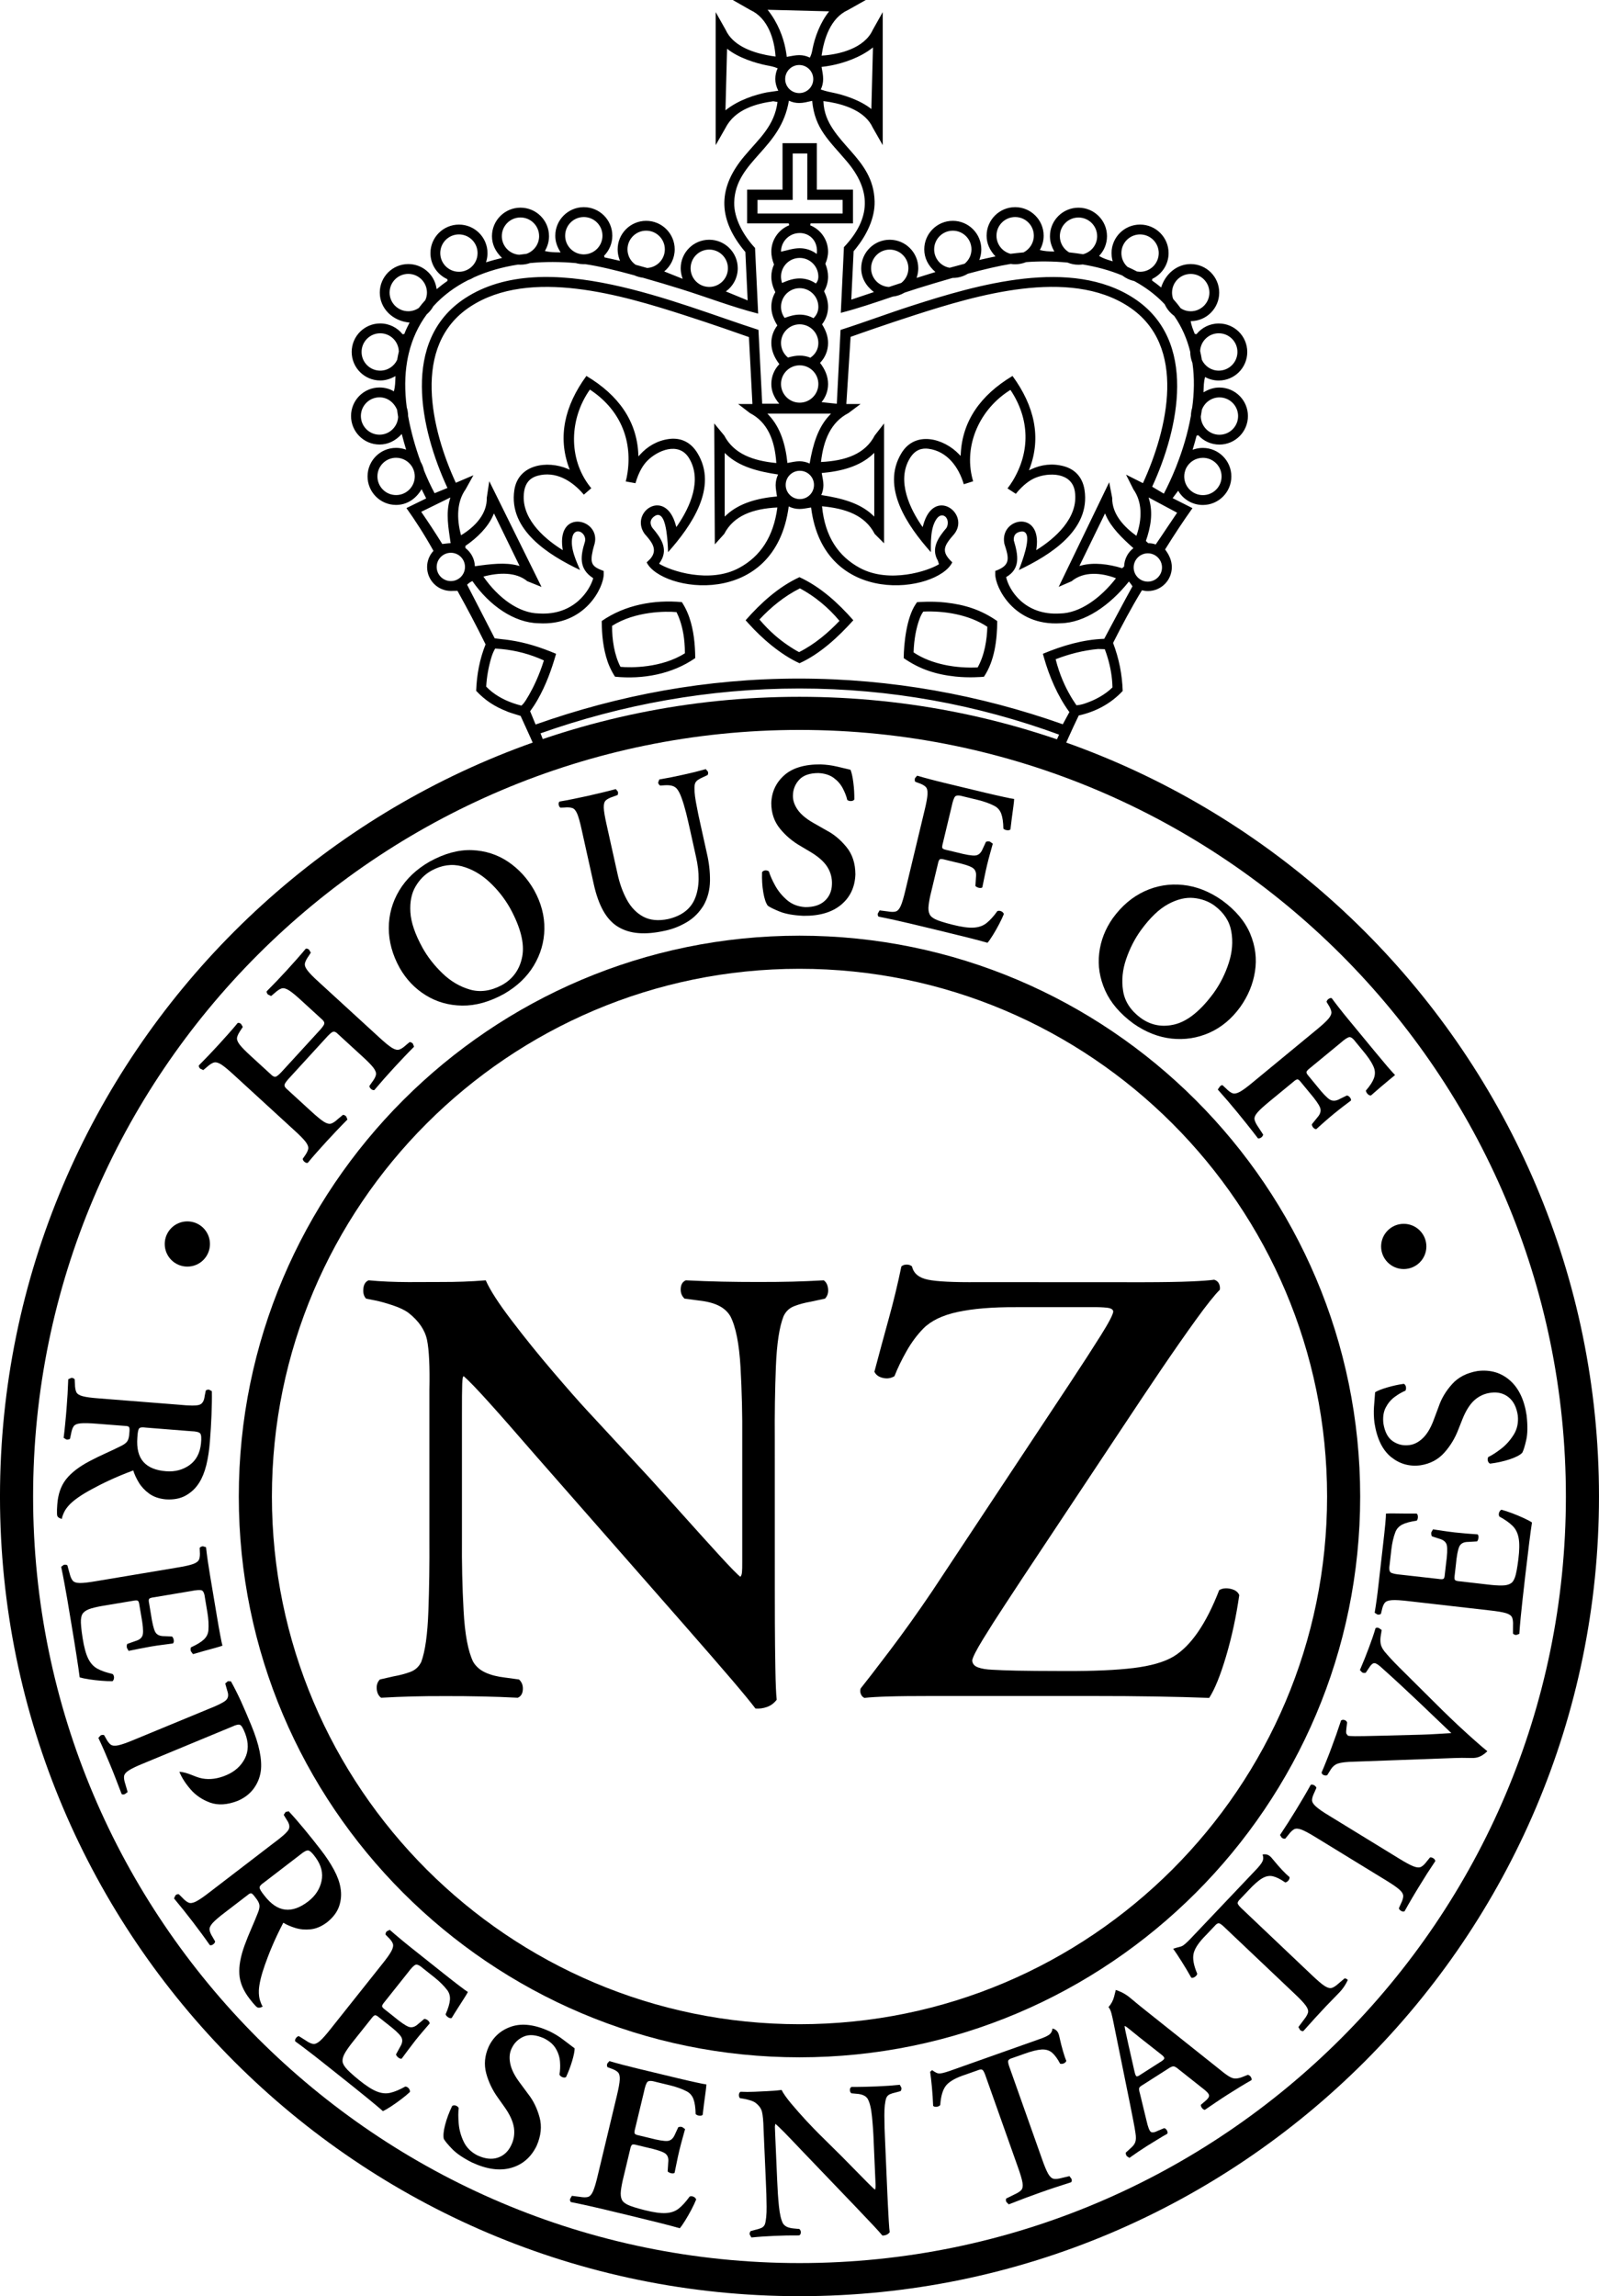
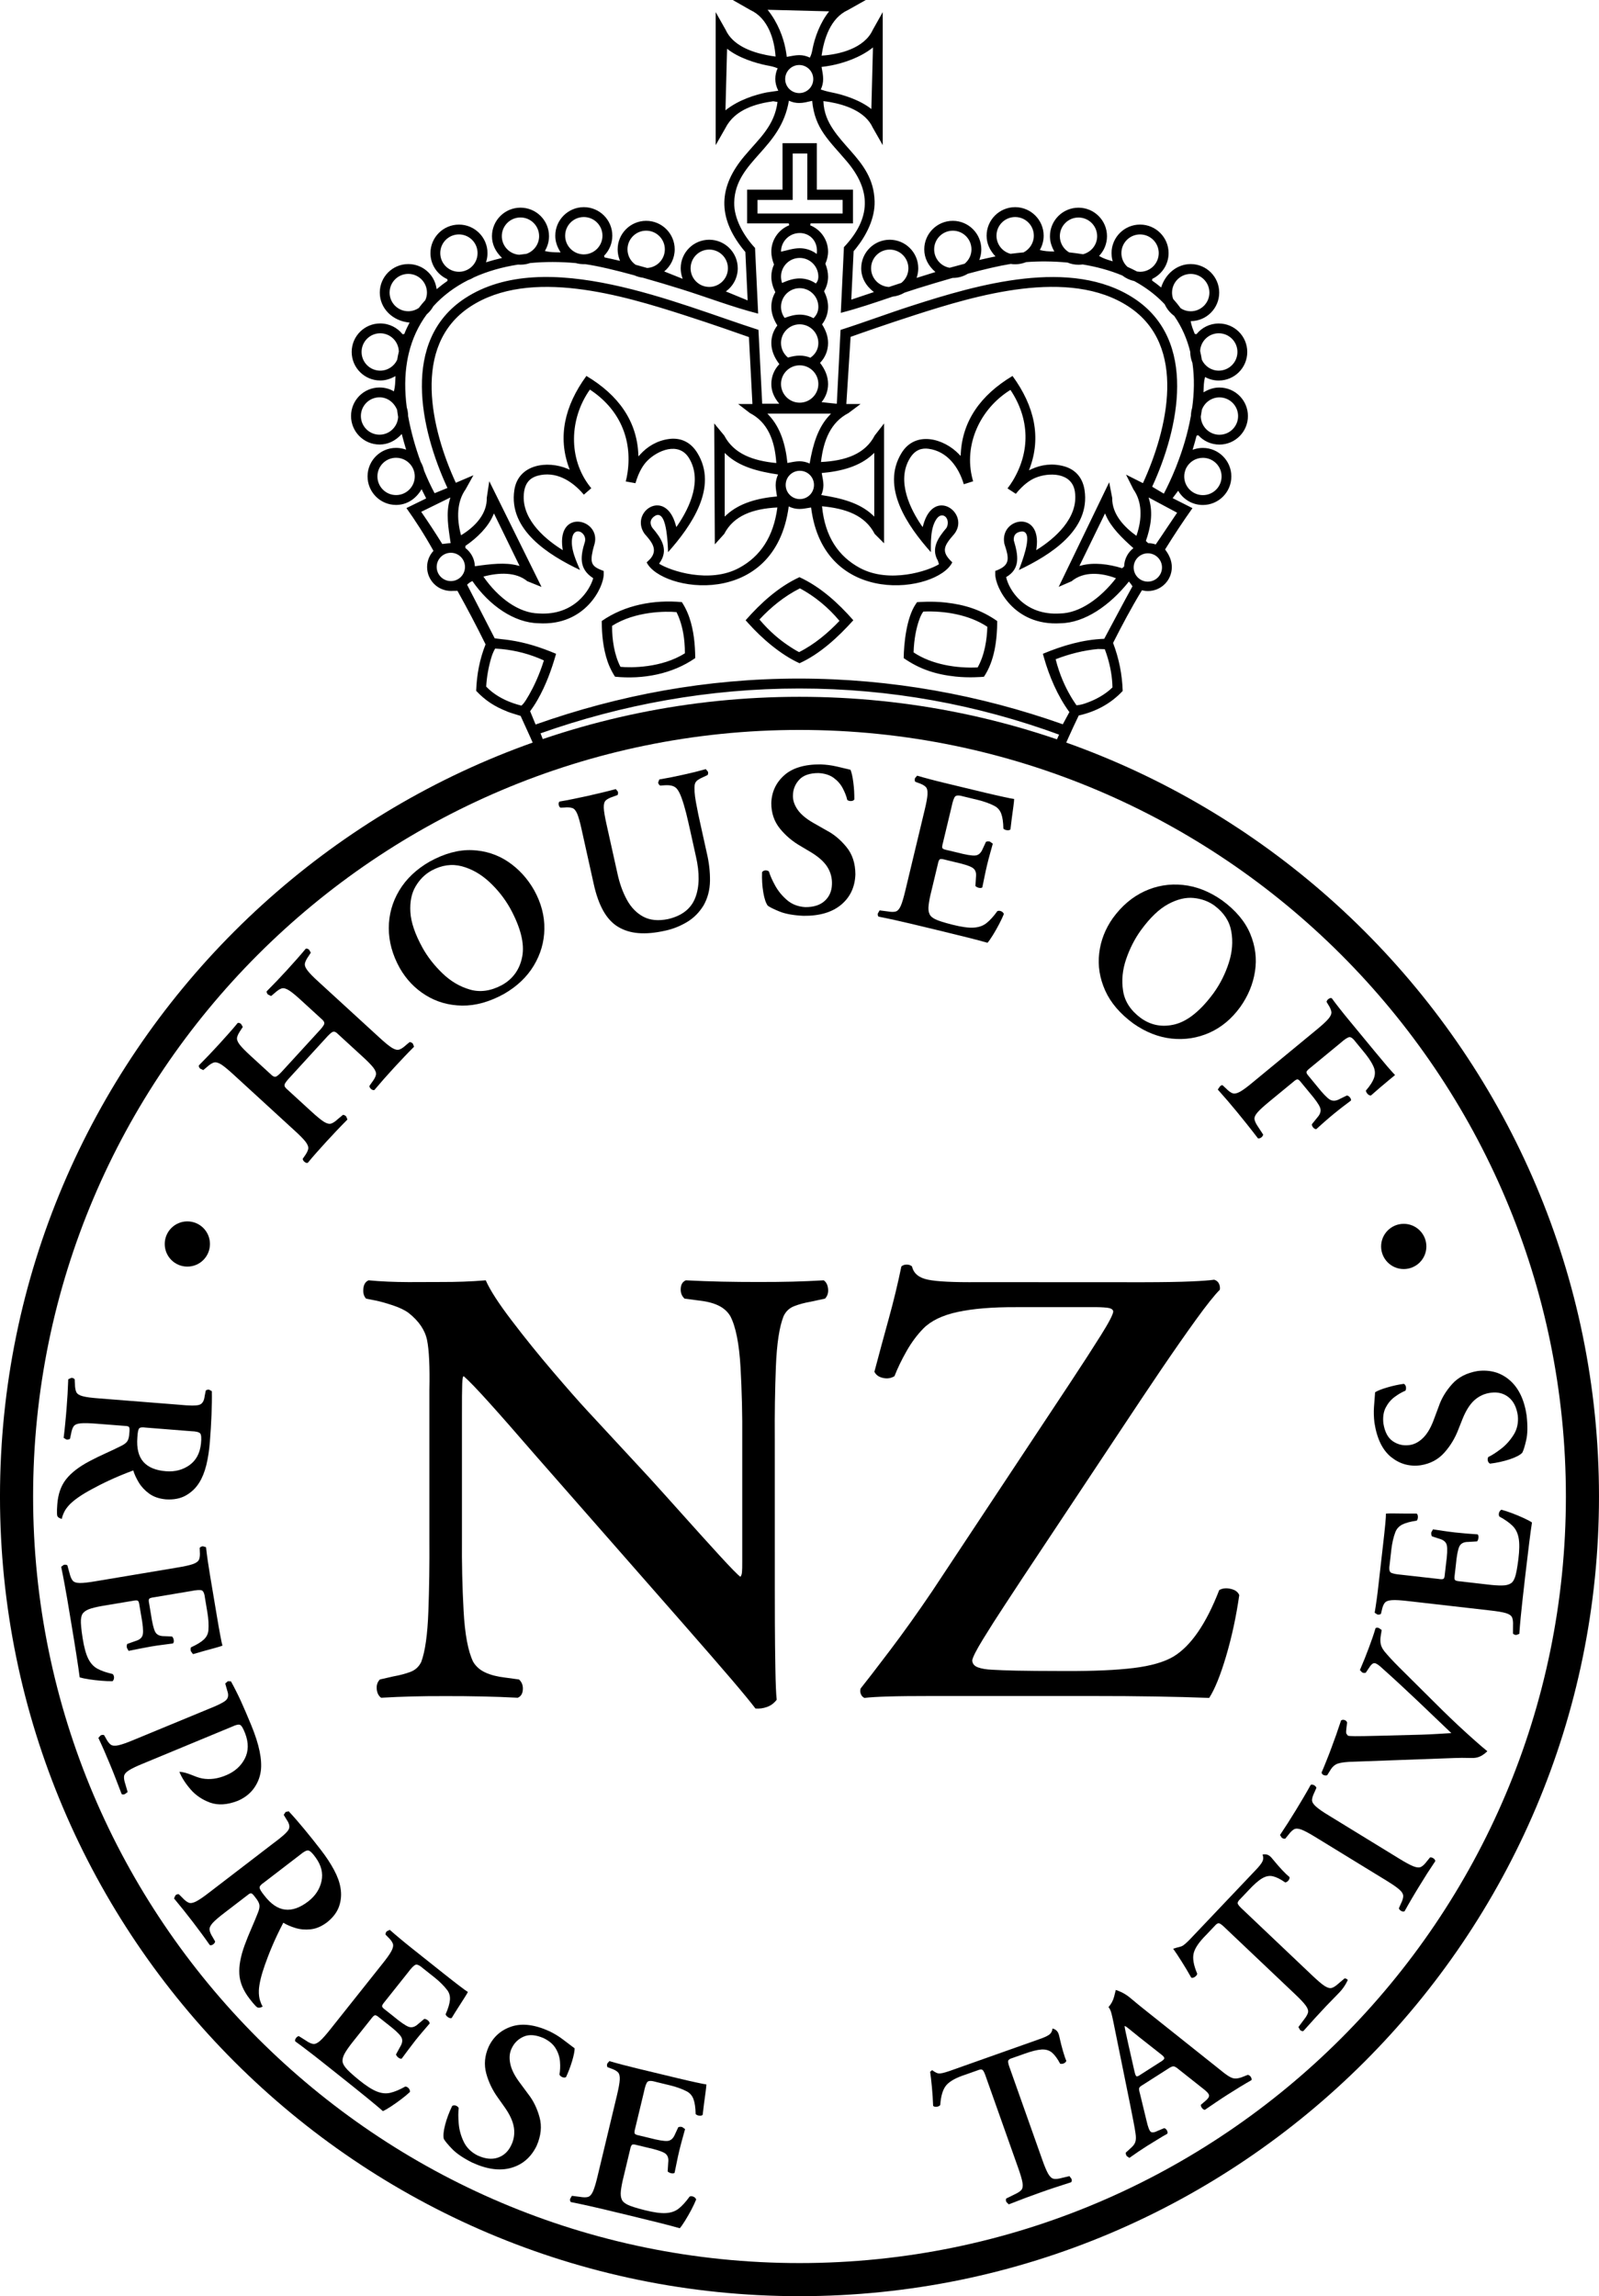
<svg xmlns="http://www.w3.org/2000/svg" xmlns:ns1="http://sodipodi.sourceforge.net/DTD/sodipodi-0.dtd" xmlns:ns2="http://www.inkscape.org/namespaces/inkscape" version="1.1" width="76.383" height="109.664" viewBox="0 0 76.38 109.667" enable-background="new 0 0 77.33 110.67" xml:space="preserve" id="svg62" ns1:docname="logo-nzp-white.svg" ns2:version="1.1.1 (3bf5ae0d25, 2021-09-20)">
  <defs id="defs66" />
  <ns1:namedview id="namedview64" pagecolor="#ffffff" bordercolor="#111111" borderopacity="1" ns2:pageshadow="0" ns2:pageopacity="0" ns2:pagecheckerboard="1" showgrid="false" fit-margin-top="0" fit-margin-left="0" fit-margin-right="0" fit-margin-bottom="0" ns2:zoom="5.1882739" ns2:cx="33.826279" ns2:cy="58.111813" ns2:window-width="1920" ns2:window-height="1001" ns2:window-x="-9" ns2:window-y="-9" ns2:window-maximized="1" ns2:current-layer="svg62" />
  <g id="g60" style="fill:#000000" transform="translate(-0.951)">
    <path fill="#ffffff" fill-opacity="1" stroke-width="0.2" stroke-linejoin="round" d="m 55.781,27.779 c 0.373,0 0.677,-0.302 0.677,-0.677 0,-0.372 -0.304,-0.675 -0.677,-0.675 -0.373,0 -0.677,0.304 -0.677,0.675 0,0.375 0.304,0.677 0.677,0.677 z M 39.156,23.837 c 0.375,0 0.677,-0.302 0.677,-0.677 0,-0.373 -0.302,-0.675 -0.677,-0.675 -0.373,0 -0.675,0.302 -0.675,0.675 0,0.375 0.302,0.677 0.675,0.677 z m -16.67,3.916 c 0.373,0 0.675,-0.302 0.675,-0.677 0,-0.372 -0.302,-0.675 -0.675,-0.675 -0.373,0 -0.677,0.304 -0.677,0.675 0,0.375 0.304,0.677 0.677,0.677 z M 39.765,2.33 C 39.87,1.798 40.119,1.088 40.557,0.542 L 37.617,0.467 c 0.5,0.622 0.75,1.327 0.854,1.857 0.028,0.139 0.047,0.269 0.062,0.391 0.237,-0.038 0.411,-0.082 0.595,-0.082 0.182,0 0.354,0.043 0.508,0.119 0.082,-0.157 0.103,-0.285 0.13,-0.421 z M 38.098,3.263 C 37.913,3.181 37.751,3.155 37.577,3.122 37.044,3.016 36.224,2.766 35.681,2.328 l -0.077,2.942 c 0.62,-0.5 1.435,-0.75 1.969,-0.856 l 0.554,-0.081 c -0.101,-0.209 -0.142,-0.38 -0.142,-0.557 0,-0.187 0.038,-0.361 0.114,-0.514 z m 2.173,0.514 c 0,0.177 -0.041,0.348 -0.114,0.498 0.296,0.101 0.525,0.139 0.525,0.139 0.535,0.106 1.347,0.356 1.892,0.794 l 0.076,-2.942 c -0.62,0.5 -1.439,0.75 -1.972,0.856 -0.175,0.033 -0.335,0.059 -0.484,0.074 0.04,0.22 0.077,0.394 0.077,0.58 z m -1.143,0.669 c 0.37,0 0.671,-0.299 0.671,-0.669 0,-0.37 -0.3,-0.672 -0.671,-0.672 -0.37,0 -0.671,0.302 -0.671,0.672 0,0.37 0.3,0.669 0.671,0.669 z m 0.022,14.786 c 0.492,0 0.892,-0.4 0.892,-0.892 0,-0.492 -0.4,-0.892 -0.892,-0.892 -0.492,0 -0.892,0.4 -0.892,0.892 0,0.492 0.4,0.892 0.892,0.892 z m 0,-8.102 c -0.492,0 -0.892,0.397 -0.892,0.89 0.302,-0.062 0.585,-0.165 0.892,-0.165 0.305,0 0.588,0.103 0.816,0.274 0.076,-0.6 -0.321,-1 -0.816,-1 z m 0,2.168 c 0.286,0 0.554,0.09 0.772,0.242 0.101,-0.115 0.12,-0.231 0.12,-0.327 0,-0.493 -0.4,-0.894 -0.892,-0.894 -0.492,0 -0.892,0.4 -0.892,0.894 0,0.097 0.021,0.212 0.049,0.302 0.291,-0.128 0.557,-0.217 0.843,-0.217 z m 0.892,3.084 c 0,-0.492 -0.4,-0.892 -0.892,-0.892 -0.492,0 -0.892,0.4 -0.892,0.892 0,0.281 0.13,0.531 0.332,0.694 0.206,-0.057 0.378,-0.092 0.56,-0.092 0.18,0 0.354,0.035 0.512,0.1 0.25,-0.171 0.38,-0.421 0.38,-0.702 z m -0.892,-1.355 c 0.239,0 0.464,0.062 0.658,0.171 0.169,-0.163 0.234,-0.346 0.234,-0.542 0,-0.493 -0.4,-0.893 -0.892,-0.893 -0.492,0 -0.892,0.4 -0.892,0.893 0,0.196 0.065,0.38 0.174,0.528 0.256,-0.095 0.479,-0.157 0.718,-0.157 z m 0.364,-7.694 h -0.698 v 2.216 h -1.681 v 0.647 h 4.066 V 9.548 H 39.513 M 20.001,16.785 c -0.017,-0.487 -0.41,-0.867 -0.89,-0.867 -0.492,0 -0.89,0.4 -0.89,0.892 0,0.492 0.399,0.892 0.89,0.892 0.359,0 0.669,-0.212 0.81,-0.517 0.025,-0.142 0.051,-0.272 0.081,-0.4 z m 38.358,0.394 c 0.147,0.315 0.454,0.523 0.81,0.523 0.493,0 0.892,-0.4 0.892,-0.892 0,-0.492 -0.399,-0.892 -0.892,-0.892 -0.476,0 -0.865,0.373 -0.89,0.843 0.032,0.145 0.059,0.281 0.081,0.417 z m -24.421,-4.367 c 0,0.327 0.175,0.615 0.441,0.77 0.104,0.062 0.225,0.103 0.353,0.116 l 0.097,0.006 c 0.492,0 0.892,-0.4 0.892,-0.892 0,-0.493 -0.399,-0.892 -0.892,-0.892 -0.492,0 -0.89,0.399 -0.89,0.892 z m -2.625,-0.166 0.549,0.153 c 0.476,-0.027 0.846,-0.416 0.846,-0.89 0,-0.492 -0.399,-0.892 -0.892,-0.892 -0.492,0 -0.892,0.4 -0.892,0.892 0,0.307 0.155,0.576 0.389,0.737 z m -9.333,-0.558 c 0,0.492 0.399,0.892 0.892,0.892 0.09,0 0.177,-0.013 0.259,-0.038 0.082,-0.025 0.16,-0.062 0.229,-0.107 0.242,-0.16 0.402,-0.433 0.402,-0.747 0,-0.493 -0.399,-0.892 -0.89,-0.892 -0.493,0 -0.892,0.399 -0.892,0.892 z m -0.715,2.248 c 0.054,-0.12 0.079,-0.237 0.079,-0.361 0,-0.493 -0.4,-0.894 -0.892,-0.894 -0.493,0 -0.892,0.4 -0.892,0.894 0,0.492 0.399,0.89 0.892,0.89 0.183,0 0.361,-0.06 0.503,-0.157 0.095,-0.125 0.201,-0.253 0.31,-0.373 z m -2.287,8.417 c 0,0.493 0.399,0.892 0.892,0.892 0.492,0 0.892,-0.399 0.892,-0.892 0,-0.062 -0.006,-0.123 -0.019,-0.183 -0.021,-0.098 -0.059,-0.191 -0.108,-0.275 -0.157,-0.259 -0.441,-0.432 -0.765,-0.432 -0.493,0 -0.892,0.399 -0.892,0.89 z m 25.027,-9.241 c 0.209,-0.168 0.338,-0.417 0.338,-0.699 0,-0.493 -0.399,-0.892 -0.892,-0.892 -0.492,0 -0.89,0.399 -0.89,0.892 0,0.481 0.381,0.873 0.857,0.892 m 2.156,-1.795 c 0,0.441 0.32,0.807 0.74,0.879 0.253,-0.068 0.485,-0.133 0.715,-0.193 0.207,-0.174 0.327,-0.416 0.327,-0.686 0,-0.492 -0.399,-0.892 -0.89,-0.892 -0.493,0 -0.892,0.4 -0.892,0.892 z m 2.977,-0.653 c 0,0.416 0.286,0.767 0.671,0.865 l 0.3,-0.035 0.323,-0.032 c 0.294,-0.153 0.49,-0.454 0.49,-0.799 0,-0.492 -0.399,-0.89 -0.892,-0.89 -0.492,0 -0.892,0.399 -0.892,0.89 z m 3.027,0.024 c 0,0.331 0.179,0.618 0.444,0.773 0.237,0.027 0.452,0.054 0.664,0.089 0.397,-0.106 0.674,-0.452 0.674,-0.862 0,-0.492 -0.399,-0.892 -0.892,-0.892 -0.492,0 -0.89,0.4 -0.89,0.892 z m 3.685,1.686 0.147,0.014 c 0.493,0 0.892,-0.4 0.892,-0.892 0,-0.493 -0.399,-0.892 -0.892,-0.892 -0.492,0 -0.892,0.399 -0.892,0.892 0,0.259 0.112,0.495 0.289,0.656 0.165,0.076 0.311,0.145 0.456,0.221 z m 1.729,1.313 c 0.131,0.147 0.251,0.294 0.362,0.446 0.149,0.095 0.307,0.141 0.476,0.141 0.492,0 0.892,-0.399 0.892,-0.89 0,-0.493 -0.4,-0.894 -0.892,-0.894 -0.492,0 -0.892,0.4 -0.892,0.894 0,0.103 0.018,0.203 0.051,0.296 m 1.373,5.303 -0.051,0.318 c 0.014,0.481 0.408,0.87 0.89,0.87 0.493,0 0.892,-0.399 0.892,-0.892 0,-0.492 -0.399,-0.892 -0.892,-0.892 -0.386,0 -0.716,0.251 -0.84,0.596 z m -0.728,2.743 c -0.041,0.073 -0.071,0.152 -0.09,0.234 -0.016,0.067 -0.024,0.133 -0.024,0.203 0,0.493 0.4,0.892 0.892,0.892 0.492,0 0.892,-0.399 0.892,-0.892 0,-0.492 -0.4,-0.89 -0.892,-0.89 -0.334,0 -0.625,0.182 -0.778,0.454 z m -19.632,0.852 c 0,-0.182 0.043,-0.354 0.117,-0.508 -0.963,-0.145 -1.846,-0.37 -2.472,-0.957 l -0.079,-0.074 v 3.041 l 0.079,-0.073 c 0.622,-0.577 1.498,-0.807 2.418,-0.889 -0.027,-0.21 -0.063,-0.372 -0.063,-0.541 z m 2.282,0 c 0,0.168 -0.038,0.329 -0.103,0.473 0.957,0.147 1.831,0.372 2.453,0.954 l 0.079,0.076 V 21.628 l -0.079,0.074 c -0.625,0.581 -1.506,0.808 -2.432,0.89 0.038,0.22 0.082,0.392 0.082,0.576 z m -0.658,-1.034 c 0.155,-0.903 0.392,-1.714 0.946,-2.301 l 0.074,-0.081 h -3.038 l 0.074,0.081 c 0.552,0.587 0.792,1.406 0.882,2.276 0.221,-0.04 0.394,-0.082 0.577,-0.082 0.172,0 0.337,0.04 0.484,0.108 z M 22.475,25.942 C 22.364,25.18 22.244,24.519 22.434,23.863 l 0.029,-0.103 -1.393,0.685 c 0.357,0.519 0.685,1.018 1.006,1.537 0.163,-0.016 0.28,-0.038 0.4,-0.04 z m 1.159,1.102 c 0.745,-0.107 1.45,-0.191 2.035,-0.038 l 0.1,0.025 -1.224,-2.51 -0.041,0.093 c -0.242,0.561 -0.754,1.069 -1.324,1.46 v 0.098 c 0.271,0.209 0.441,0.52 0.454,0.871 z m 31.457,-0.864 c -0.561,-0.497 -1.072,-1.006 -1.314,-1.566 l -0.041,-0.093 -1.224,2.51 0.1,-0.025 c 0.584,-0.153 1.29,-0.07 1.942,0.133 l 0.093,-0.082 c 0.013,-0.364 0.183,-0.675 0.445,-0.876 z m 1.067,-0.177 c 0.378,-0.547 0.702,-1.05 1.022,-1.515 l -1.362,-0.729 0.028,0.103 c 0.188,0.655 0.07,1.317 -0.158,1.975 l 0.108,0.104 c 0.134,0.003 0.251,0.024 0.362,0.062 z m -2.434,5.003 -0.324,-0.009 c -0.691,0.063 -1.382,0.24 -2.023,0.489 0.195,0.767 0.462,1.317 0.68,1.7 0.055,0.098 0.109,0.187 0.158,0.263 0.062,0.097 0.115,0.176 0.157,0.236 0.18,-0.014 0.315,-0.054 0.445,-0.1 0.47,-0.163 0.928,-0.413 1.275,-0.754 -0.011,-0.501 -0.097,-0.973 -0.231,-1.422 -0.041,-0.136 -0.085,-0.269 -0.136,-0.402 z m -26.795,0.536 c -0.656,-0.3 -1.335,-0.476 -2.013,-0.542 -0.104,-0.011 -0.209,-0.019 -0.315,-0.024 -0.1,0.174 -0.149,0.32 -0.193,0.468 -0.128,0.438 -0.209,0.897 -0.234,1.349 0.357,0.373 0.811,0.623 1.275,0.786 0.136,0.047 0.272,0.089 0.408,0.122 0.095,-0.081 0.153,-0.169 0.222,-0.275 l 0.144,-0.24 c 0.218,-0.383 0.485,-0.933 0.707,-1.643 z m -1.757,2.436 c -0.585,-0.226 -1.045,-0.522 -1.477,-0.984 0.029,-0.775 0.166,-1.509 0.449,-2.219 -0.438,-0.892 -0.889,-1.741 -1.343,-2.557 -0.134,-0.003 -0.221,0.006 -0.308,0.006 -0.631,0 -1.142,-0.511 -1.142,-1.142 0,-0.297 0.115,-0.569 0.304,-0.773 -0.436,-0.783 -0.871,-1.454 -1.291,-2.043 l 0.944,-0.462 -0.22,-0.438 c -0.28,0.478 -0.718,0.75 -1.219,0.75 -0.753,0 -1.362,-0.611 -1.362,-1.363 0,-0.753 0.609,-1.362 1.362,-1.362 0.138,0 0.271,0.021 0.397,0.059 l 0.084,0.027 -0.025,-0.085 C 20.267,21.199 20.212,21.006 20.163,20.812 l -0.022,-0.084 c -0.307,0.334 -0.664,0.503 -1.061,0.503 -0.753,0 -1.362,-0.611 -1.362,-1.362 0,-0.753 0.609,-1.362 1.362,-1.362 0.252,0 0.486,0.066 0.686,0.185 0.063,-0.245 0.063,-0.446 0.071,-0.645 L 19.84,17.963 c -0.267,0.149 -0.49,0.209 -0.729,0.209 -0.751,0 -1.362,-0.611 -1.362,-1.362 0,-0.753 0.611,-1.362 1.362,-1.362 0.433,0 0.819,0.201 1.069,0.516 l 0.081,-0.011 c 0.073,-0.187 0.158,-0.37 0.253,-0.547 -0.815,-0.07 -1.423,-0.68 -1.423,-1.431 0,-0.753 0.609,-1.363 1.362,-1.363 0.669,0 1.226,0.482 1.34,1.118 l 0.016,0.081 c 0.204,-0.171 0.356,-0.286 0.516,-0.395 l -0.006,-0.082 c -0.476,-0.214 -0.808,-0.69 -0.808,-1.245 0,-0.751 0.611,-1.362 1.363,-1.362 0.751,0 1.362,0.611 1.362,1.362 0,0.125 -0.017,0.244 -0.048,0.357 l -0.022,0.082 0.081,-0.025 c 0.198,-0.06 0.399,-0.114 0.601,-0.163 l 0.084,-0.019 C 24.61,12.012 24.45,11.664 24.45,11.28 c 0,-0.751 0.61,-1.362 1.362,-1.362 0.753,0 1.363,0.61 1.363,1.362 0,0.259 -0.073,0.501 -0.198,0.707 0.253,0.065 0.463,0.063 0.666,0.066 l 0.087,0.002 c -0.179,-0.283 -0.255,-0.531 -0.255,-0.799 0,-0.751 0.611,-1.362 1.362,-1.362 0.753,0 1.362,0.611 1.362,1.362 0,0.375 -0.15,0.713 -0.394,0.96 l 0.024,0.079 c 0.212,0.043 0.43,0.092 0.652,0.144 l 0.085,0.019 -0.03,-0.082 c -0.052,-0.145 -0.082,-0.302 -0.082,-0.467 0,-0.751 0.611,-1.362 1.362,-1.362 0.753,0 1.363,0.611 1.363,1.362 0,0.425 -0.196,0.807 -0.501,1.055 l 0.882,0.353 -0.029,-0.087 c -0.041,-0.131 -0.065,-0.272 -0.065,-0.418 0,-0.751 0.609,-1.362 1.362,-1.362 0.753,0 1.363,0.611 1.363,1.362 0,0.457 -0.226,0.86 -0.569,1.107 l 1.042,0.429 -0.109,-2.312 -0.114,-0.136 C 35.221,10.37 35.265,8.931 36.508,7.457 36.69,7.24 36.87,7.043 37.039,6.851 37.212,6.657 37.372,6.469 37.514,6.272 37.8,5.876 38.015,5.445 38.091,4.871 L 37.887,4.836 C 37.104,4.946 36.073,5.208 35.615,6.094 L 35.137,6.932 V 0.579 l 0.478,0.849 c 0.332,0.729 1.204,1.053 1.936,1.2 C 37.707,2.66 37.859,2.684 37.998,2.701 37.941,1.876 37.637,0.862 36.791,0.478 L 35.953,0 h 6.355 L 41.458,0.478 C 40.609,0.864 40.306,1.882 40.196,2.657 41.036,2.606 42.237,2.314 42.64,1.428 L 43.117,0.579 V 6.932 L 42.64,6.095 C 42.29,5.328 41.348,5.009 40.593,4.874 40.521,4.86 40.388,4.843 40.282,4.83 c 0.022,0.56 0.215,0.974 0.462,1.344 0.123,0.185 0.259,0.359 0.402,0.528 0.141,0.168 0.289,0.332 0.435,0.498 0.581,0.661 1.121,1.338 1.148,2.417 0.019,0.811 -0.389,1.618 -0.889,2.244 l -0.114,0.136 -0.111,2.314 1.08,-0.362 c -0.395,-0.304 -0.606,-0.696 -0.606,-1.137 0,-0.751 0.611,-1.362 1.362,-1.362 0.753,0 1.363,0.611 1.363,1.362 0,0.13 -0.019,0.258 -0.054,0.376 l -0.024,0.085 0.898,-0.281 c -0.351,-0.304 -0.533,-0.672 -0.533,-1.083 0,-0.751 0.611,-1.362 1.363,-1.362 0.751,0 1.362,0.611 1.362,1.362 0,0.15 -0.024,0.294 -0.07,0.429 l -0.025,0.079 0.081,-0.019 c 0.207,-0.049 0.41,-0.093 0.607,-0.134 l 0.084,-0.016 c -0.285,-0.305 -0.424,-0.633 -0.424,-0.992 0,-0.751 0.611,-1.362 1.362,-1.362 0.753,0 1.363,0.611 1.363,1.362 0,0.25 -0.066,0.482 -0.183,0.682 0.234,0.066 0.424,0.066 0.612,0.073 l 0.082,0.002 c -0.149,-0.267 -0.21,-0.493 -0.21,-0.732 0,-0.751 0.611,-1.362 1.362,-1.362 0.753,0 1.363,0.61 1.363,1.362 0,0.365 -0.144,0.699 -0.38,0.943 0.21,0.125 0.392,0.175 0.573,0.232 l 0.079,0.025 -0.019,-0.081 c -0.024,-0.1 -0.036,-0.204 -0.036,-0.312 0,-0.751 0.609,-1.362 1.362,-1.362 0.753,0 1.363,0.611 1.363,1.362 0,0.544 -0.32,1.012 -0.78,1.232 l -0.008,0.081 c 0.15,0.103 0.294,0.213 0.432,0.329 0.203,-0.648 0.753,-1.118 1.412,-1.118 0.751,0 1.362,0.611 1.362,1.363 0,0.751 -0.611,1.362 -1.362,1.362 0.038,0.24 0.122,0.422 0.195,0.611 l 0.081,0.013 c 0.25,-0.311 0.634,-0.511 1.064,-0.511 0.753,0 1.362,0.609 1.362,1.362 0,0.751 -0.609,1.362 -1.362,1.362 -0.237,0 -0.46,-0.06 -0.655,-0.168 -0.062,0.239 -0.062,0.44 -0.07,0.645 l -0.003,0.087 c 0.275,-0.163 0.509,-0.229 0.759,-0.229 0.753,0 1.363,0.609 1.363,1.362 0,0.751 -0.611,1.362 -1.363,1.362 -0.399,0 -0.759,-0.171 -1.008,-0.446 l -0.081,0.019 c -0.051,0.195 -0.104,0.391 -0.165,0.59 l -0.027,0.084 0.085,-0.025 c 0.127,-0.04 0.264,-0.062 0.405,-0.062 0.751,0 1.362,0.609 1.362,1.362 0,0.753 -0.611,1.363 -1.362,1.363 -0.505,0 -0.944,-0.274 -1.178,-0.68 l -0.264,0.353 0.947,0.478 c -0.445,0.625 -0.881,1.286 -1.308,1.974 0.201,0.263 0.321,0.539 0.321,0.843 0,0.631 -0.511,1.142 -1.142,1.142 -0.098,0 -0.195,-0.013 -0.286,-0.036 -0.509,0.837 -0.952,1.672 -1.378,2.515 0.286,0.753 0.433,1.506 0.46,2.292 -0.576,0.617 -1.294,0.992 -2.1,1.173 -0.34,0.702 -0.634,1.37 -0.914,2.018 l -0.432,-0.185 c 0.049,-0.112 0.19,-0.438 0.406,-0.919 -3.899,-1.43 -8.064,-2.203 -12.404,-2.203 -4.338,0 -8.496,0.773 -12.366,2.14 l 0.375,0.982 -0.432,0.185 c -0.274,-0.631 -0.573,-1.302 -0.895,-1.998 -0.207,-0.068 -0.435,-0.128 -0.648,-0.21 z m 1.101,-0.009 0.261,0.634 c 3.973,-1.406 8.169,-2.194 12.577,-2.194 4.411,0 8.673,0.789 12.608,2.183 l 0.315,-0.582 c -0.571,-0.777 -0.968,-1.733 -1.21,-2.583 l -0.057,-0.201 c 0.936,-0.391 1.923,-0.682 2.931,-0.716 0.452,-0.838 0.892,-1.681 1.349,-2.508 -0.068,-0.109 -0.122,-0.166 -0.169,-0.228 -0.92,1.151 -2.111,1.974 -3.269,1.994 -2.246,0.138 -3.117,-1.74 -3.116,-2.333 v -0.166 c 0.732,-0.263 0.666,-0.59 0.438,-1.286 0,0 -0.016,-0.065 -0.022,-0.152 -0.079,-1.131 1.795,-1.438 1.555,0.345 l -0.014,0.1 0.087,-0.055 c 0.739,-0.473 1.953,-1.458 1.759,-2.745 -0.142,-0.93 -1.259,-0.92 -1.895,-0.652 -0.237,0.101 -0.558,0.308 -0.927,0.761 l -0.397,-0.258 c 0.084,-0.109 0.163,-0.218 0.252,-0.364 0.838,-1.389 0.819,-2.945 -0.111,-4.341 -1.463,0.903 -2.24,2.635 -1.814,4.25 l 0.033,0.114 -0.448,0.142 c -0.244,-0.827 -0.795,-1.575 -1.683,-1.694 -0.296,-0.04 -0.628,0.025 -0.886,0.443 -0.683,1.107 0.051,2.489 0.546,3.215 l 0.059,0.082 0.027,-0.098 c 0.506,-1.849 2.246,-0.555 1.485,0.424 -0.486,0.557 -0.667,0.827 -0.097,1.357 -0.709,1.442 -6.143,2.213 -6.745,-2.619 -0.215,0.033 -0.38,0.071 -0.554,0.071 -0.185,0 -0.36,-0.043 -0.514,-0.122 -0.655,4.928 -6.091,4.087 -6.787,2.673 l 0.172,-0.168 c 0.198,-0.225 0.209,-0.44 0.127,-0.642 -0.041,-0.1 -0.103,-0.195 -0.172,-0.285 -0.068,-0.09 -0.146,-0.179 -0.223,-0.266 0,0 -0.04,-0.054 -0.081,-0.13 -0.516,-1.012 1.093,-2.028 1.566,-0.293 l 0.027,0.097 0.059,-0.082 c 0.595,-0.87 1.189,-2.171 0.546,-3.215 -0.495,-0.802 -1.518,-0.356 -1.998,0.139 -0.182,0.187 -0.395,0.503 -0.558,1.063 l -0.465,-0.084 c 0.035,-0.131 0.065,-0.263 0.088,-0.432 0.229,-1.605 -0.395,-3.032 -1.8,-3.955 -0.99,1.403 -1.031,3.297 -0.008,4.618 l 0.076,0.092 -0.357,0.308 c -0.576,-0.685 -1.363,-1.136 -2.209,-0.903 -0.289,0.079 -0.569,0.269 -0.644,0.753 -0.183,1.213 0.872,2.178 1.759,2.745 l 0.087,0.055 -0.014,-0.1 c -0.258,-1.901 1.85,-1.39 1.532,-0.193 0,0 -0.041,0.127 -0.079,0.285 -0.153,0.663 -0.04,0.797 0.516,1.004 v 0.163 c 0.003,0.593 -0.868,2.472 -3.114,2.333 -1.159,-0.021 -2.352,-0.846 -3.158,-2.015 -0.146,0.066 -0.196,0.123 -0.253,0.174 0.446,0.873 0.89,1.713 1.319,2.561 0.223,0.033 0.456,0.049 0.691,0.084 0.802,0.117 1.495,0.342 2.241,0.655 -0.22,0.769 -0.486,1.499 -0.881,2.192 -0.122,0.215 -0.251,0.405 -0.357,0.55 z M 36.725,16.099 C 36.239,15.928 35.012,15.493 33.62,15.046 30.735,14.12 26.271,12.765 23.408,14.649 20.577,16.51 21.562,20.545 22.723,23.058 l 0.841,-0.359 -0.375,0.674 c -0.413,0.582 -0.436,1.379 -0.217,2.192 0.685,-0.414 1.249,-1.03 1.23,-1.789 l 0.119,-0.794 2.496,5.05 -0.682,-0.275 c -0.535,-0.443 -1.354,-0.418 -2.094,-0.218 0.71,1.025 1.697,1.743 2.644,1.76 1.714,0.111 2.455,-1.145 2.602,-1.684 -0.71,-0.451 -0.603,-1.079 -0.394,-1.749 0.049,-0.199 -0.065,-0.383 -0.207,-0.456 -0.155,-0.077 -0.335,-0.021 -0.394,0.234 -0.065,0.277 -0.006,0.587 0.088,0.881 0.081,0.248 0.188,0.489 0.277,0.699 -1.498,-0.712 -3.427,-1.911 -3.138,-3.82 0.188,-1.235 1.577,-1.425 2.545,-1.014 l 0.1,0.044 -0.038,-0.103 c -0.531,-1.458 -0.22,-2.932 0.835,-4.376 1.545,0.922 2.409,2.167 2.48,3.729 l 0.005,0.114 0.077,-0.085 c 0.354,-0.392 0.818,-0.671 1.387,-0.747 0.443,-0.059 0.976,0.057 1.349,0.663 1.014,1.645 -0.296,3.502 -1.397,4.743 -0.006,-0.209 -0.022,-0.622 -0.079,-0.993 -0.036,-0.237 -0.088,-0.463 -0.171,-0.609 -0.082,-0.15 -0.21,-0.236 -0.376,-0.131 -0.362,0.231 -0.147,0.538 -0.122,0.573 0.399,0.468 0.754,0.977 0.413,1.567 l -0.093,0.144 c 0.538,0.342 2.412,0.966 3.826,0.199 1.012,-0.547 1.64,-1.482 1.824,-2.885 -1.174,0.059 -2.088,0.389 -2.54,1.264 l -0.448,0.498 -0.029,-5.777 0.478,0.579 c 0.462,0.879 1.374,1.207 2.488,1.314 -0.071,-1.101 -0.425,-1.955 -1.261,-2.387 l -0.563,-0.433 h 0.683 m 9.572,-6.024 c -0.565,0.16 -1.125,0.331 -1.667,0.498 l -0.637,0.207 c -0.166,0.1 -0.367,0.169 -0.568,0.191 -0.819,0.278 -1.661,0.566 -2.478,0.775 l 0.149,-3.138 C 42.58,10.412 42.558,9.081 41.413,7.721 41.201,7.47 40.997,7.245 40.81,7.03 40.623,6.815 40.454,6.609 40.306,6.393 40.013,5.963 39.809,5.488 39.746,4.817 39.513,4.868 39.327,4.92 39.127,4.92 c -0.176,0 -0.343,-0.04 -0.492,-0.111 -0.196,1.164 -0.81,1.863 -1.408,2.534 -0.15,0.168 -0.297,0.334 -0.436,0.503 -0.139,0.171 -0.269,0.345 -0.38,0.53 -0.225,0.372 -0.377,0.786 -0.389,1.292 -0.019,0.786 0.471,1.616 0.995,2.175 l 0.149,3.136 c -1.227,-0.311 -2.494,-0.802 -3.685,-1.172 -0.595,-0.185 -1.219,-0.373 -1.82,-0.542 -0.144,-0.019 -0.286,-0.059 -0.413,-0.116 -0.89,-0.244 -1.722,-0.443 -2.336,-0.531 -0.203,0.002 -0.335,-0.017 -0.454,-0.052 -0.745,-0.068 -1.487,-0.07 -2.189,-0.002 -0.141,0.051 -0.297,0.077 -0.455,0.077 l -0.123,-0.003 c -0.747,0.116 -1.458,0.318 -2.097,0.606 -0.085,0.052 -0.183,0.1 -0.28,0.133 -0.636,0.321 -1.204,0.742 -1.665,1.251 -0.079,0.144 -0.191,0.28 -0.316,0.387 -0.394,0.535 -0.69,1.158 -0.859,1.869 -0.03,0.127 -0.057,0.256 -0.079,0.389 -0.111,0.656 -0.12,1.384 -0.016,2.181 0.041,0.128 0.065,0.275 0.065,0.419 0.133,0.729 0.34,1.476 0.601,2.187 0.073,0.125 0.13,0.269 0.16,0.413 0.153,0.378 0.324,0.748 0.504,1.083 l 0.614,-0.25 c -1.31,-2.829 -2.222,-7.046 0.827,-9.053 1.923,-1.265 4.468,-1.199 7.024,-0.658 2.543,0.538 5.083,1.544 7.006,2.159 l 0.179,3.527 h 0.813 c -0.259,-0.311 -0.377,-0.614 -0.377,-0.943 0,-0.367 0.147,-0.702 0.384,-0.946 -0.237,-0.31 -0.384,-0.644 -0.384,-1.012 0,-0.315 0.108,-0.606 0.288,-0.835 -0.18,-0.288 -0.288,-0.577 -0.288,-0.892 0,-0.255 0.071,-0.495 0.191,-0.697 -0.122,-0.253 -0.191,-0.49 -0.191,-0.745 0,-0.207 0.046,-0.402 0.128,-0.577 -0.082,-0.215 -0.128,-0.41 -0.128,-0.615 0,-0.569 0.353,-1.06 0.853,-1.259 L 38.629,10.669 H 36.639 V 9.058 h 1.691 V 6.839 h 1.64 v 2.219 h 1.726 v 1.612 h -2.026 l -0.017,0.092 c 0.5,0.199 0.853,0.69 0.853,1.259 0,0.198 -0.052,0.403 -0.13,0.574 0.084,0.215 0.13,0.411 0.13,0.618 0,0.255 -0.07,0.492 -0.191,0.696 0.122,0.253 0.191,0.49 0.191,0.747 0,0.315 -0.108,0.604 -0.288,0.834 0.182,0.288 0.288,0.579 0.288,0.894 0,0.368 -0.145,0.702 -0.384,0.946 0.239,0.31 0.384,0.644 0.384,1.012 0,0.329 -0.117,0.631 -0.312,0.865 l 0.729,0.077 0.179,-3.527 c 1.143,-0.365 2.271,-0.791 3.415,-1.158 3.111,-1 7.606,-2.323 10.614,-0.343 3.041,2.001 2.143,6.201 0.857,8.99 l 0.558,0.331 c 0.15,-0.288 0.357,-0.71 0.573,-1.248 l 0.055,-0.144 c 0.255,-0.653 0.512,-1.463 0.666,-2.331 0.002,-0.131 0.024,-0.264 0.06,-0.384 0.095,-0.693 0.116,-1.425 0.011,-2.137 -0.066,-0.16 -0.104,-0.345 -0.104,-0.527 -0.144,-0.593 -0.394,-1.185 -0.767,-1.719 -0.193,-0.139 -0.354,-0.334 -0.452,-0.553 -0.288,-0.307 -0.614,-0.582 -0.995,-0.834 -0.149,-0.1 -0.302,-0.19 -0.459,-0.275 -0.218,-0.048 -0.411,-0.141 -0.571,-0.266 -0.599,-0.25 -1.248,-0.422 -1.891,-0.528 -0.076,0.009 -0.138,0.013 -0.203,0.013 -0.185,0 -0.361,-0.036 -0.522,-0.103 -0.702,-0.068 -1.374,-0.068 -1.977,-0.022 -0.172,0.067 -0.345,0.103 -0.527,0.103 -0.071,0 -0.141,-0.005 -0.209,-0.017 -0.574,0.093 -1.286,0.261 -2.051,0.468 -0.218,0.131 -0.459,0.201 -0.716,0.201 z m 8.406,1.377 c -2.863,-1.885 -7.329,-0.528 -10.212,0.397 -1.393,0.448 -2.621,0.882 -3.076,1.044 l -0.204,3.206 h 0.682 l -0.579,0.433 c -0.846,0.438 -1.194,1.291 -1.314,2.338 1.186,-0.057 2.113,-0.388 2.568,-1.268 l 0.446,-0.573 v 5.724 l -0.448,-0.448 c -0.463,-0.894 -1.384,-1.216 -2.516,-1.321 0.139,1.455 0.788,2.393 1.8,2.942 1.415,0.767 3.29,0.142 3.786,-0.174 l -0.052,-0.169 c -0.342,-0.59 0.016,-1.102 0.414,-1.57 0.1,-0.191 0.068,-0.402 -0.036,-0.512 -0.114,-0.122 -0.293,-0.117 -0.433,0.076 -0.166,0.231 -0.234,0.539 -0.261,0.846 -0.024,0.259 -0.019,0.525 -0.019,0.753 -1.102,-1.24 -2.41,-3.098 -1.397,-4.742 0.659,-1.069 2.017,-0.694 2.744,0.068 l 0.076,0.077 0.006,-0.109 c 0.079,-1.55 0.935,-2.791 2.472,-3.71 1.06,1.452 1.37,2.934 0.826,4.398 l -0.04,0.108 0.104,-0.048 c 0.478,-0.225 1.014,-0.297 1.567,-0.145 0.432,0.119 0.876,0.433 0.984,1.136 0.289,1.911 -1.642,3.109 -3.139,3.821 0.076,-0.193 0.223,-0.581 0.316,-0.944 0.059,-0.231 0.098,-0.462 0.081,-0.628 -0.019,-0.171 -0.103,-0.299 -0.296,-0.267 -0.251,0.041 -0.359,0.182 -0.343,0.419 0.217,0.728 0.323,1.359 -0.365,1.757 0.125,0.592 0.867,1.847 2.581,1.737 0.946,-0.017 1.931,-0.734 2.667,-1.683 -0.697,-0.263 -1.531,-0.345 -2.122,0.144 l -0.615,0.267 2.412,-4.995 0.144,0.75 c -0.016,0.78 0.584,1.397 1.156,1.808 0.293,-0.84 0.269,-1.634 -0.142,-2.217 l -0.354,-0.705 0.808,0.406 c 1.175,-2.559 2.145,-6.57 -0.675,-8.425 z m -29.121,-2.48 0.346,-0.044 c 0.351,-0.12 0.607,-0.452 0.607,-0.845 0,-0.492 -0.399,-0.892 -0.892,-0.892 -0.492,0 -0.89,0.4 -0.89,0.892 0,0.471 0.367,0.856 0.829,0.889 z m -5.781,7.747 -0.052,-0.345 c -0.155,-0.365 -0.47,-0.593 -0.838,-0.593 -0.492,0 -0.89,0.4 -0.89,0.892 0,0.493 0.399,0.892 0.89,0.892 0.476,0 0.864,-0.378 0.89,-0.846 z m 9.76,-8.659 c 0,-0.492 -0.399,-0.89 -0.892,-0.89 -0.492,0 -0.89,0.399 -0.89,0.89 0,0.392 0.25,0.723 0.601,0.845 0.09,0.03 0.19,0.049 0.291,0.049 l 0.095,-0.006 c 0.448,-0.049 0.795,-0.427 0.795,-0.887 z m 6.839,18.368 c 0.723,-0.824 1.574,-1.597 2.572,-2.058 1,0.46 1.85,1.234 2.573,2.058 -0.712,0.791 -1.585,1.607 -2.57,2.053 -0.906,-0.41 -1.816,-1.204 -2.437,-1.899 m 2.415,1.368 c 0.742,-0.372 1.395,-0.927 1.931,-1.493 -0.536,-0.642 -1.188,-1.178 -1.89,-1.553 -0.747,0.375 -1.397,0.911 -1.933,1.488 0.511,0.606 0.992,0.984 1.357,1.23 0.236,0.163 0.422,0.269 0.535,0.327 z m 5.635,-2.385 c 0.119,-0.009 0.718,-0.055 1.36,0.016 0.922,0.101 1.705,0.349 2.472,0.886 -0.006,0.89 -0.125,1.904 -0.636,2.659 -0.119,0.011 -0.717,0.059 -1.357,-0.009 -0.924,-0.097 -1.708,-0.345 -2.475,-0.881 0.006,-0.688 0.133,-1.929 0.573,-2.578 m -0.1,2.306 c 0.875,0.585 2.066,0.765 3.06,0.717 0.332,-0.593 0.444,-1.325 0.462,-1.941 -0.875,-0.584 -2.064,-0.77 -3.059,-0.726 -0.084,0.112 -0.145,0.248 -0.209,0.432 -0.116,0.339 -0.234,0.845 -0.255,1.518 z M 33.264,29.235 c -0.497,-0.047 -1.967,-0.049 -3.076,0.656 -0.005,0.658 0.107,1.39 0.4,1.958 0.493,0.048 1.966,0.059 3.078,-0.648 0.002,-0.716 -0.117,-1.222 -0.232,-1.561 -0.063,-0.183 -0.125,-0.32 -0.169,-0.405 z m 0.897,2.195 c -1.104,0.769 -2.505,1.023 -3.831,0.89 -0.021,-0.03 -0.065,-0.096 -0.117,-0.191 -0.074,-0.133 -0.165,-0.316 -0.239,-0.53 -0.213,-0.625 -0.277,-1.276 -0.281,-1.938 1.102,-0.769 2.504,-1.028 3.83,-0.903 0.021,0.032 0.063,0.1 0.117,0.195 0.073,0.134 0.164,0.321 0.237,0.535 0.213,0.626 0.277,1.28 0.283,1.942 z" id="path2" style="fill:#000000" />
    <path fill="#ffffff" fill-opacity="1" stroke-width="0.2" stroke-linejoin="round" d="m 39.14,34.862 c -20.187,0 -36.61,16.425 -36.61,36.612 0,20.189 16.423,36.612 36.61,36.612 20.189,0 36.612,-16.423 36.612,-36.612 0,-20.187 -16.423,-36.612 -36.612,-36.612 z m 0,74.805 C 18.081,109.667 0.948,92.534 0.948,71.473 0.948,50.413 18.081,33.28 39.14,33.28 c 21.06,0 38.193,17.133 38.193,38.193 0,21.06 -17.133,38.194 -38.193,38.194 z" id="path4" style="fill:#000000" />
-     <path fill="#ffffff" fill-opacity="1" stroke-width="0.2" stroke-linejoin="round" d="m 39.14,46.27 c -13.896,0 -25.202,11.307 -25.202,25.204 0,13.897 11.307,25.204 25.202,25.204 13.897,0 25.204,-11.307 25.204,-25.204 0,-13.897 -11.307,-25.204 -25.204,-25.204 z m 0,51.989 c -14.769,0 -26.784,-12.017 -26.784,-26.785 0,-14.769 12.015,-26.785 26.784,-26.785 14.769,0 26.785,12.017 26.785,26.785 0,14.769 -12.017,26.785 -26.785,26.785 z" id="path6" style="fill:#000000" />
    <path fill="#ffffff" fill-opacity="1" stroke-width="0.2" stroke-linejoin="round" d="m 8.818,59.414 c 0,-0.596 0.484,-1.08 1.08,-1.08 0.598,0 1.08,0.484 1.08,1.08 0,0.598 -0.482,1.08 -1.08,1.08 -0.596,0 -1.08,-0.482 -1.08,-1.08 z" id="path8" style="fill:#000000" />
-     <path fill="#ffffff" fill-opacity="1" stroke-width="0.2" stroke-linejoin="round" d="m 66.925,59.531 c 0,-0.596 0.484,-1.08 1.08,-1.08 0.598,0 1.082,0.484 1.082,1.08 0,0.596 -0.484,1.08 -1.082,1.08 -0.596,0 -1.08,-0.484 -1.08,-1.08 z" id="path10" style="fill:#000000" />
+     <path fill="#ffffff" fill-opacity="1" stroke-width="0.2" stroke-linejoin="round" d="m 66.925,59.531 c 0,-0.596 0.484,-1.08 1.08,-1.08 0.598,0 1.082,0.484 1.082,1.08 0,0.596 -0.484,1.08 -1.082,1.08 -0.596,0 -1.08,-0.484 -1.08,-1.08 " id="path10" style="fill:#000000" />
    <path fill="#ffffff" fill-opacity="1" stroke-width="0.2" stroke-linejoin="round" d="m 16.492,49.604 c 0.171,-0.193 0.289,-0.3 0.361,-0.324 0.07,-0.025 0.152,0.013 0.245,0.112 l 1.136,1.041 c 0.269,0.244 0.454,0.432 0.555,0.566 0.1,0.133 0.139,0.247 0.117,0.342 -0.021,0.096 -0.082,0.209 -0.18,0.338 l -0.133,0.19 c 0.006,0.055 0.035,0.106 0.089,0.149 0.052,0.041 0.103,0.057 0.15,0.043 0.297,-0.353 0.609,-0.707 0.935,-1.061 0.155,-0.169 0.315,-0.34 0.476,-0.509 0.16,-0.169 0.323,-0.335 0.485,-0.498 l -0.057,-0.147 c -0.046,-0.049 -0.098,-0.074 -0.153,-0.076 l -0.18,0.149 c -0.119,0.111 -0.226,0.182 -0.318,0.21 -0.093,0.03 -0.21,0.002 -0.353,-0.087 -0.142,-0.088 -0.346,-0.258 -0.612,-0.503 L 16.182,46.906 c -0.269,-0.243 -0.452,-0.43 -0.55,-0.563 -0.1,-0.131 -0.138,-0.245 -0.116,-0.34 0.022,-0.095 0.081,-0.209 0.176,-0.343 L 15.796,45.5 15.713,45.358 C 15.657,45.312 15.605,45.296 15.556,45.309 15.422,45.47 15.278,45.639 15.126,45.81 c -0.152,0.172 -0.305,0.343 -0.462,0.514 -0.31,0.34 -0.636,0.682 -0.977,1.023 -0.006,0.049 0.014,0.1 0.063,0.152 l 0.149,0.071 0.179,-0.149 c 0.12,-0.111 0.228,-0.182 0.321,-0.212 0.092,-0.03 0.21,0 0.351,0.089 0.142,0.088 0.346,0.256 0.612,0.503 l 0.935,0.856 c 0.111,0.089 0.158,0.169 0.141,0.242 -0.017,0.073 -0.114,0.202 -0.291,0.388 l -1.657,1.809 c -0.171,0.193 -0.291,0.3 -0.362,0.326 -0.071,0.022 -0.155,-0.019 -0.252,-0.12 l -0.935,-0.856 c -0.269,-0.245 -0.452,-0.432 -0.55,-0.563 -0.1,-0.133 -0.138,-0.245 -0.116,-0.34 0.022,-0.097 0.081,-0.21 0.174,-0.345 l 0.098,-0.152 -0.084,-0.142 c -0.055,-0.044 -0.107,-0.06 -0.157,-0.049 -0.131,0.16 -0.272,0.324 -0.424,0.495 -0.15,0.171 -0.304,0.342 -0.46,0.512 -0.157,0.171 -0.318,0.343 -0.482,0.517 -0.166,0.174 -0.331,0.343 -0.493,0.506 -0.009,0.051 0.013,0.101 0.062,0.152 l 0.149,0.071 0.179,-0.149 c 0.12,-0.111 0.228,-0.18 0.32,-0.21 0.093,-0.03 0.21,-0.002 0.353,0.087 0.142,0.089 0.346,0.258 0.612,0.503 l 2.871,2.632 c 0.27,0.243 0.456,0.433 0.557,0.566 0.101,0.134 0.141,0.248 0.12,0.345 -0.022,0.098 -0.081,0.212 -0.177,0.343 l -0.084,0.12 c 0.006,0.057 0.036,0.106 0.089,0.149 0.054,0.043 0.104,0.057 0.152,0.044 0.128,-0.155 0.267,-0.319 0.418,-0.489 0.15,-0.171 0.304,-0.34 0.46,-0.511 0.155,-0.169 0.315,-0.342 0.482,-0.517 0.166,-0.176 0.346,-0.361 0.536,-0.553 L 17.485,53.321 C 17.438,53.273 17.387,53.248 17.332,53.246 l -0.245,0.203 c -0.119,0.111 -0.225,0.182 -0.316,0.213 -0.092,0.03 -0.209,0.002 -0.349,-0.085 -0.139,-0.089 -0.343,-0.255 -0.611,-0.501 l -1.134,-1.039 c -0.107,-0.087 -0.152,-0.164 -0.134,-0.236 0.017,-0.071 0.116,-0.201 0.293,-0.388 z" id="path12" style="fill:#000000" />
    <path fill="#ffffff" fill-opacity="1" stroke-width="0.2" stroke-linejoin="round" d="m 21.477,41.148 c -0.64,0.368 -1.126,0.83 -1.458,1.385 -0.331,0.555 -0.497,1.153 -0.498,1.794 0,0.64 0.174,1.278 0.523,1.906 0.312,0.547 0.728,0.982 1.243,1.3 0.516,0.32 1.095,0.486 1.738,0.495 0.642,0.009 1.311,-0.177 2.004,-0.56 0.617,-0.356 1.09,-0.805 1.417,-1.347 0.327,-0.542 0.498,-1.128 0.508,-1.754 0.009,-0.626 -0.153,-1.243 -0.489,-1.85 -0.32,-0.563 -0.734,-1.014 -1.243,-1.359 -0.511,-0.343 -1.085,-0.528 -1.724,-0.555 -0.64,-0.025 -1.314,0.157 -2.021,0.546 z m 0.087,0.43 c 0.489,-0.263 0.971,-0.329 1.446,-0.204 0.473,0.127 0.911,0.375 1.311,0.745 0.4,0.37 0.732,0.791 0.998,1.262 0.501,0.919 0.694,1.686 0.577,2.303 -0.117,0.617 -0.444,1.074 -0.981,1.37 -0.525,0.278 -1.03,0.348 -1.515,0.209 -0.487,-0.141 -0.925,-0.399 -1.316,-0.777 -0.392,-0.378 -0.709,-0.784 -0.951,-1.219 -0.357,-0.648 -0.552,-1.216 -0.58,-1.705 -0.029,-0.489 0.054,-0.898 0.25,-1.229 0.195,-0.331 0.448,-0.582 0.761,-0.754 z" id="path14" style="fill:#000000" />
    <path fill="#ffffff" fill-opacity="1" stroke-width="0.2" stroke-linejoin="round" d="m 29.312,42.225 c 0.114,0.516 0.266,0.941 0.457,1.28 0.191,0.338 0.425,0.592 0.702,0.759 0.283,0.172 0.611,0.274 0.979,0.302 0.37,0.03 0.795,-0.008 1.275,-0.116 0.359,-0.076 0.704,-0.212 1.031,-0.406 0.327,-0.193 0.595,-0.462 0.805,-0.805 0.196,-0.348 0.297,-0.737 0.304,-1.166 0.006,-0.429 -0.044,-0.878 -0.155,-1.346 L 34.441,39.511 c -0.097,-0.419 -0.179,-0.818 -0.248,-1.2 -0.068,-0.381 -0.087,-0.664 -0.055,-0.846 0.021,-0.089 0.068,-0.158 0.142,-0.209 0.074,-0.052 0.16,-0.098 0.255,-0.138 l 0.214,-0.101 c 0.03,-0.048 0.036,-0.103 0.016,-0.163 L 34.664,36.734 c -0.182,0.051 -0.356,0.097 -0.519,0.138 -0.165,0.041 -0.351,0.084 -0.56,0.13 -0.201,0.044 -0.397,0.087 -0.588,0.125 -0.193,0.038 -0.378,0.071 -0.553,0.1 l -0.055,0.147 c 0.009,0.067 0.043,0.114 0.098,0.145 l 0.212,-0.014 c 0.131,-0.009 0.244,-0.002 0.337,0.021 0.093,0.022 0.171,0.067 0.234,0.131 0.084,0.092 0.163,0.244 0.239,0.454 0.077,0.214 0.149,0.454 0.217,0.723 0.066,0.271 0.128,0.535 0.185,0.795 l 0.283,1.278 c 0.18,0.786 0.171,1.442 -0.029,1.964 -0.201,0.525 -0.631,0.865 -1.295,1.023 C 32.398,43.992 32.001,43.954 31.676,43.78 31.354,43.606 31.093,43.337 30.894,42.972 30.694,42.605 30.543,42.184 30.441,41.705 l -0.52,-2.341 c -0.079,-0.354 -0.123,-0.615 -0.13,-0.784 -0.006,-0.169 0.027,-0.288 0.098,-0.354 0.073,-0.066 0.187,-0.125 0.342,-0.174 l 0.218,-0.081 c 0.027,-0.051 0.032,-0.104 0.013,-0.166 l -0.097,-0.117 c -0.223,0.059 -0.449,0.117 -0.677,0.171 -0.228,0.055 -0.457,0.107 -0.688,0.16 -0.226,0.049 -0.451,0.097 -0.675,0.142 -0.226,0.046 -0.441,0.087 -0.65,0.122 -0.035,0.035 -0.048,0.085 -0.038,0.147 0.009,0.063 0.038,0.114 0.082,0.145 l 0.18,-0.006 c 0.163,-0.016 0.291,-0.008 0.386,0.022 0.093,0.029 0.172,0.122 0.237,0.274 0.065,0.153 0.136,0.408 0.213,0.762 z" id="path16" style="fill:#000000" />
    <path fill="#ffffff" fill-opacity="1" stroke-width="0.2" stroke-linejoin="round" d="m 39.328,43.74 c 0.765,0.009 1.366,-0.166 1.8,-0.527 0.433,-0.361 0.661,-0.843 0.683,-1.452 -0.003,-0.527 -0.145,-0.963 -0.427,-1.306 -0.283,-0.346 -0.599,-0.611 -0.954,-0.795 l -0.64,-0.364 c -0.339,-0.195 -0.587,-0.405 -0.742,-0.629 -0.155,-0.226 -0.228,-0.452 -0.221,-0.674 0.005,-0.289 0.104,-0.539 0.299,-0.751 0.193,-0.212 0.498,-0.318 0.916,-0.32 0.294,0.014 0.535,0.089 0.723,0.223 0.185,0.134 0.331,0.297 0.435,0.49 0.103,0.193 0.179,0.383 0.223,0.571 0.051,0.038 0.112,0.057 0.182,0.052 0.071,-0.002 0.122,-0.027 0.155,-0.074 0.003,-0.259 -0.011,-0.528 -0.047,-0.806 -0.035,-0.278 -0.081,-0.482 -0.136,-0.614 -0.24,-0.055 -0.471,-0.111 -0.694,-0.163 -0.223,-0.051 -0.468,-0.082 -0.735,-0.093 -0.765,-0.005 -1.346,0.169 -1.74,0.523 -0.395,0.354 -0.599,0.799 -0.615,1.333 0.002,0.468 0.139,0.873 0.413,1.21 0.275,0.34 0.612,0.623 1.011,0.849 l 0.444,0.264 c 0.384,0.229 0.655,0.47 0.813,0.723 0.157,0.253 0.229,0.528 0.217,0.826 -0.009,0.326 -0.125,0.59 -0.345,0.791 -0.22,0.202 -0.53,0.3 -0.931,0.297 -0.342,-0.021 -0.631,-0.131 -0.868,-0.334 -0.236,-0.202 -0.425,-0.433 -0.569,-0.694 -0.142,-0.259 -0.242,-0.484 -0.299,-0.675 -0.046,-0.038 -0.101,-0.054 -0.169,-0.051 -0.068,0.006 -0.12,0.033 -0.157,0.086 -0.013,0.337 0.006,0.656 0.057,0.96 0.051,0.302 0.123,0.517 0.215,0.64 0.101,0.076 0.291,0.169 0.569,0.282 0.278,0.111 0.656,0.18 1.137,0.202 z" id="path18" style="fill:#000000" />
    <path fill="#ffffff" fill-opacity="1" stroke-width="0.2" stroke-linejoin="round" d="m 44.204,42.505 c -0.084,0.354 -0.158,0.607 -0.226,0.761 -0.068,0.153 -0.149,0.242 -0.243,0.269 -0.093,0.025 -0.22,0.024 -0.381,-0.005 l -0.386,-0.049 -0.085,0.147 c -0.011,0.065 0,0.116 0.035,0.152 0.239,0.046 0.497,0.101 0.773,0.161 0.278,0.062 0.531,0.12 0.762,0.175 l 1.159,0.278 c 0.598,0.144 1.11,0.269 1.536,0.376 0.425,0.107 0.751,0.193 0.974,0.258 0.073,-0.084 0.16,-0.209 0.259,-0.37 0.101,-0.163 0.199,-0.335 0.294,-0.517 0.095,-0.182 0.172,-0.343 0.229,-0.487 -0.022,-0.059 -0.065,-0.103 -0.128,-0.131 -0.063,-0.027 -0.125,-0.03 -0.183,-0.008 -0.177,0.248 -0.348,0.436 -0.514,0.569 -0.165,0.133 -0.372,0.206 -0.62,0.22 -0.247,0.016 -0.584,-0.032 -1.006,-0.138 -0.413,-0.104 -0.691,-0.193 -0.835,-0.267 -0.142,-0.073 -0.229,-0.152 -0.261,-0.233 -0.054,-0.107 -0.07,-0.251 -0.047,-0.435 0.021,-0.185 0.063,-0.408 0.13,-0.667 l 0.31,-1.295 c 0.025,-0.123 0.055,-0.198 0.09,-0.225 0.035,-0.025 0.109,-0.024 0.22,0.008 l 0.489,0.119 c 0.432,0.095 0.716,0.185 0.854,0.272 0.139,0.087 0.195,0.236 0.168,0.448 l -0.027,0.424 c 0.04,0.041 0.093,0.071 0.164,0.087 0.071,0.016 0.127,0.011 0.166,-0.019 0.033,-0.165 0.07,-0.335 0.106,-0.516 0.036,-0.179 0.077,-0.367 0.123,-0.56 0.046,-0.19 0.093,-0.372 0.142,-0.544 0.047,-0.174 0.09,-0.329 0.13,-0.468 l -0.138,-0.1 c -0.07,-0.017 -0.133,-0.013 -0.188,0.011 l -0.153,0.329 c -0.082,0.203 -0.203,0.312 -0.361,0.324 -0.158,0.014 -0.451,-0.035 -0.878,-0.147 L 46.169,40.596 C 46.056,40.574 45.988,40.544 45.967,40.507 45.948,40.471 45.956,40.389 45.991,40.262 l 0.413,-1.722 c 0.059,-0.283 0.119,-0.451 0.18,-0.506 0.06,-0.055 0.196,-0.054 0.402,0.008 l 0.682,0.165 c 0.139,0.033 0.278,0.076 0.417,0.125 0.138,0.049 0.263,0.103 0.375,0.163 0.15,0.079 0.256,0.204 0.318,0.368 0.062,0.166 0.097,0.403 0.103,0.713 0.041,0.041 0.097,0.066 0.171,0.076 0.074,0.009 0.13,-0.003 0.166,-0.038 0.016,-0.157 0.038,-0.337 0.065,-0.538 0.027,-0.202 0.052,-0.388 0.076,-0.56 0.022,-0.171 0.035,-0.291 0.036,-0.357 -0.077,-0.008 -0.244,-0.04 -0.5,-0.097 -0.256,-0.055 -0.55,-0.123 -0.886,-0.202 l -1.944,-0.468 c -0.226,-0.055 -0.452,-0.111 -0.677,-0.171 -0.226,-0.06 -0.435,-0.117 -0.629,-0.174 l -0.1,0.119 c -0.019,0.065 -0.017,0.122 0.009,0.171 l 0.158,0.059 c 0.155,0.052 0.267,0.112 0.337,0.18 0.073,0.068 0.103,0.187 0.093,0.356 C 45.247,38.1 45.2,38.361 45.113,38.715 Z" id="path20" style="fill:#000000" />
    <path fill="#ffffff" fill-opacity="1" stroke-width="0.2" stroke-linejoin="round" d="m 59.326,42.999 c -0.606,-0.424 -1.23,-0.669 -1.873,-0.734 -0.642,-0.066 -1.254,0.036 -1.836,0.305 -0.58,0.27 -1.083,0.696 -1.506,1.278 -0.364,0.516 -0.582,1.075 -0.653,1.678 -0.073,0.601 0.024,1.196 0.286,1.784 0.263,0.585 0.715,1.113 1.354,1.58 0.584,0.408 1.191,0.647 1.822,0.715 0.629,0.066 1.23,-0.027 1.803,-0.281 0.573,-0.256 1.063,-0.664 1.471,-1.226 0.375,-0.527 0.611,-1.093 0.705,-1.7 0.095,-0.606 0.021,-1.205 -0.226,-1.797 -0.247,-0.592 -0.696,-1.125 -1.347,-1.602 z M 58.974,43.26 c 0.443,0.334 0.709,0.74 0.794,1.224 0.087,0.484 0.048,0.984 -0.12,1.504 -0.166,0.517 -0.406,0.996 -0.721,1.436 -0.62,0.843 -1.235,1.341 -1.844,1.498 -0.609,0.153 -1.159,0.051 -1.654,-0.312 -0.476,-0.357 -0.753,-0.786 -0.83,-1.286 -0.079,-0.498 -0.03,-1.004 0.147,-1.52 0.177,-0.514 0.413,-0.973 0.704,-1.376 0.436,-0.598 0.87,-1.014 1.3,-1.246 0.432,-0.233 0.837,-0.331 1.219,-0.294 0.383,0.038 0.717,0.161 1.006,0.372 z" id="path22" style="fill:#000000" />
    <path fill="#ffffff" fill-opacity="1" stroke-width="0.2" stroke-linejoin="round" d="m 65.368,48.697 c -0.149,-0.179 -0.291,-0.357 -0.429,-0.533 -0.139,-0.175 -0.263,-0.34 -0.373,-0.49 -0.048,-0.016 -0.098,-0.003 -0.152,0.036 -0.054,0.04 -0.085,0.085 -0.095,0.139 l 0.071,0.12 c 0.089,0.136 0.142,0.252 0.158,0.35 0.016,0.098 -0.032,0.212 -0.139,0.338 -0.109,0.13 -0.304,0.308 -0.585,0.538 l -3.006,2.478 c -0.278,0.233 -0.49,0.391 -0.637,0.471 -0.145,0.081 -0.264,0.103 -0.356,0.07 -0.092,-0.036 -0.195,-0.112 -0.308,-0.228 L 59.346,51.828 c -0.055,-0.002 -0.109,0.021 -0.223,0.21 0.323,0.359 0.629,0.718 0.922,1.074 0.144,0.174 0.296,0.362 0.454,0.561 0.16,0.199 0.34,0.43 0.542,0.694 0.047,0.014 0.1,0.002 0.153,-0.038 0.055,-0.038 0.087,-0.087 0.096,-0.141 l -0.242,-0.37 c -0.093,-0.134 -0.149,-0.25 -0.168,-0.343 -0.021,-0.095 0.022,-0.204 0.128,-0.331 0.104,-0.125 0.299,-0.304 0.58,-0.535 l 1.132,-0.931 c 0.095,-0.085 0.163,-0.127 0.207,-0.127 0.044,0 0.101,0.048 0.171,0.139 l 0.394,0.478 c 0.286,0.335 0.46,0.58 0.517,0.731 0.057,0.152 0.016,0.308 -0.127,0.468 l -0.263,0.326 c -0.005,0.051 0.016,0.104 0.062,0.158 0.044,0.052 0.093,0.079 0.147,0.077 0.122,-0.109 0.251,-0.225 0.389,-0.348 0.138,-0.12 0.282,-0.245 0.432,-0.368 0.153,-0.125 0.302,-0.244 0.448,-0.356 0.145,-0.111 0.275,-0.209 0.388,-0.294 C 65.495,52.516 65.478,52.465 65.432,52.41 65.387,52.356 65.34,52.326 65.288,52.322 l -0.329,0.161 c -0.187,0.106 -0.349,0.116 -0.485,0.033 -0.138,-0.085 -0.343,-0.3 -0.617,-0.645 l -0.394,-0.478 c -0.076,-0.085 -0.111,-0.152 -0.103,-0.195 0.008,-0.043 0.062,-0.103 0.161,-0.18 l 1.449,-1.193 c 0.212,-0.188 0.359,-0.283 0.44,-0.291 0.081,-0.008 0.185,0.073 0.31,0.244 l 0.34,0.413 c 0.106,0.127 0.199,0.248 0.281,0.364 0.081,0.116 0.152,0.237 0.213,0.369 0.085,0.182 0.098,0.365 0.036,0.547 -0.062,0.182 -0.193,0.388 -0.394,0.618 0.011,0.062 0.044,0.119 0.093,0.169 0.052,0.048 0.103,0.07 0.152,0.062 0.127,-0.112 0.266,-0.236 0.421,-0.367 0.155,-0.131 0.3,-0.253 0.433,-0.364 0.134,-0.112 0.232,-0.193 0.296,-0.244 -0.082,-0.084 -0.209,-0.226 -0.381,-0.425 -0.171,-0.201 -0.365,-0.432 -0.582,-0.696 z" id="path24" style="fill:#000000" />
    <path fill="#ffffff" fill-opacity="1" stroke-width="0.2" stroke-linejoin="round" d="M 5.683,66.789 C 5.321,66.762 5.06,66.729 4.899,66.684 4.736,66.642 4.635,66.575 4.594,66.487 4.553,66.398 4.53,66.273 4.529,66.11 L 4.516,65.878 C 4.477,65.829 4.424,65.805 4.356,65.808 l -0.147,0.066 c -0.017,0.482 -0.044,0.952 -0.082,1.412 -0.019,0.229 -0.038,0.462 -0.062,0.694 -0.022,0.233 -0.047,0.462 -0.076,0.693 l 0.134,0.081 c 0.068,0.008 0.123,-0.003 0.169,-0.035 l 0.049,-0.228 c 0.027,-0.163 0.068,-0.283 0.122,-0.364 0.055,-0.082 0.166,-0.131 0.332,-0.147 0.166,-0.017 0.43,-0.011 0.792,0.019 l 1.336,0.104 c 0.106,0.003 0.169,0.022 0.193,0.06 0.024,0.038 0.027,0.133 0.011,0.283 -0.009,0.166 -0.038,0.293 -0.09,0.378 -0.052,0.085 -0.158,0.166 -0.316,0.242 -0.22,0.111 -0.463,0.225 -0.729,0.346 -0.267,0.12 -0.519,0.244 -0.754,0.368 -0.509,0.267 -0.886,0.558 -1.132,0.87 -0.245,0.311 -0.386,0.712 -0.421,1.204 -0.014,0.18 -0.019,0.326 -0.014,0.435 0.003,0.111 0.011,0.196 0.232,0.255 0.006,-0.066 0.038,-0.165 0.095,-0.293 0.055,-0.128 0.15,-0.263 0.285,-0.403 0.221,-0.223 0.568,-0.463 1.041,-0.718 0.471,-0.255 1.075,-0.561 1.99,-0.901 0.054,0.18 0.142,0.372 0.263,0.574 0.122,0.202 0.288,0.381 0.497,0.533 0.21,0.152 0.474,0.244 0.792,0.274 0.376,0.025 0.696,-0.036 0.96,-0.185 0.264,-0.149 0.478,-0.353 0.639,-0.612 0.142,-0.225 0.255,-0.503 0.339,-0.838 0.082,-0.337 0.139,-0.709 0.171,-1.12 0.035,-0.433 0.06,-0.86 0.077,-1.278 0.017,-0.418 0.024,-0.795 0.017,-1.132 l -0.133,-0.074 c -0.06,-0.006 -0.114,0.008 -0.157,0.041 l -0.054,0.269 c -0.027,0.236 -0.117,0.375 -0.267,0.418 -0.152,0.043 -0.468,0.04 -0.952,-0.008 m 0.573,1.264 c 0.233,0.006 0.376,0.043 0.432,0.106 0.054,0.065 0.066,0.228 0.038,0.487 -0.049,0.459 -0.232,0.799 -0.547,1.026 C 9.685,70.2 9.313,70.3 8.888,70.268 8.391,70.232 8.027,70.08 7.796,69.818 7.565,69.553 7.471,69.166 7.51,68.657 7.523,68.416 7.551,68.271 7.597,68.222 7.643,68.171 7.744,68.159 7.905,68.182 Z" id="path26" style="fill:#000000" />
    <path fill="#ffffff" fill-opacity="1" stroke-width="0.2" stroke-linejoin="round" d="M 5.547,75.516 C 5.188,75.578 4.925,75.608 4.758,75.605 4.591,75.602 4.478,75.564 4.417,75.486 4.356,75.41 4.308,75.293 4.27,75.135 L 4.166,74.759 C 4.119,74.73 4.062,74.724 3.997,74.738 l -0.127,0.092 c 0.051,0.237 0.101,0.497 0.153,0.775 0.052,0.28 0.098,0.536 0.138,0.77 l 0.196,1.177 c 0.101,0.606 0.187,1.126 0.253,1.56 0.068,0.433 0.115,0.767 0.144,1 0.106,0.032 0.253,0.063 0.443,0.093 0.188,0.029 0.386,0.052 0.59,0.068 0.206,0.017 0.384,0.024 0.538,0.022 C 6.371,80.25 6.394,80.193 6.396,80.124 6.396,80.054 6.375,79.997 6.331,79.953 6.035,79.885 5.793,79.802 5.607,79.701 5.42,79.602 5.272,79.439 5.162,79.217 5.052,78.994 4.963,78.667 4.895,78.235 4.83,77.814 4.803,77.523 4.814,77.364 4.827,77.202 4.863,77.093 4.928,77.032 5.004,76.941 5.132,76.87 5.309,76.818 5.488,76.766 5.71,76.718 5.974,76.677 l 1.314,-0.22 C 7.411,76.432 7.492,76.429 7.53,76.451 c 0.038,0.024 0.063,0.092 0.077,0.207 l 0.084,0.495 c 0.081,0.435 0.109,0.732 0.082,0.892 -0.025,0.163 -0.141,0.27 -0.346,0.329 L 7.025,78.517 C 7.002,78.569 6.997,78.63 7.011,78.702 l 0.081,0.146 C 7.256,78.814 7.429,78.779 7.609,78.743 7.789,78.707 7.978,78.672 8.174,78.637 8.365,78.605 8.552,78.578 8.729,78.556 8.908,78.531 9.067,78.512 9.21,78.493 9.246,78.455 9.259,78.4 9.248,78.329 9.237,78.256 9.21,78.2 9.165,78.159 L 8.802,78.145 C 8.583,78.148 8.436,78.08 8.362,77.939 8.288,77.8 8.22,77.511 8.155,77.076 L 8.072,76.579 C 8.047,76.467 8.049,76.394 8.076,76.361 8.101,76.328 8.18,76.302 8.31,76.287 l 1.748,-0.294 c 0.281,-0.057 0.46,-0.066 0.536,-0.032 0.074,0.035 0.125,0.16 0.149,0.375 l 0.115,0.691 c 0.024,0.142 0.04,0.286 0.049,0.433 0.008,0.145 0.006,0.283 -0.003,0.408 -0.016,0.169 -0.089,0.315 -0.217,0.435 -0.128,0.122 -0.334,0.247 -0.615,0.375 -0.024,0.054 -0.025,0.116 -0.005,0.187 l 0.101,0.138 c 0.15,-0.046 0.323,-0.096 0.52,-0.15 0.196,-0.052 0.376,-0.103 0.544,-0.149 0.166,-0.047 0.282,-0.082 0.343,-0.106 C 11.553,78.523 11.517,78.357 11.47,78.101 11.421,77.843 11.368,77.544 11.312,77.206 L 10.981,75.233 C 10.943,75.004 10.907,74.773 10.873,74.544 10.84,74.311 10.812,74.096 10.79,73.895 l -0.15,-0.044 c -0.066,0.006 -0.117,0.032 -0.152,0.074 l 0.006,0.169 c 0.013,0.161 0.002,0.289 -0.033,0.381 -0.035,0.093 -0.133,0.168 -0.291,0.225 -0.16,0.057 -0.419,0.114 -0.778,0.172 z" id="path28" style="fill:#000000" />
    <path fill="#ffffff" fill-opacity="1" stroke-width="0.2" stroke-linejoin="round" d="M 7.351,83.093 C 7.016,83.233 6.766,83.322 6.6,83.357 6.436,83.393 6.312,83.38 6.233,83.322 6.156,83.262 6.078,83.159 6.004,83.015 L 5.92,82.87 C 5.866,82.85 5.811,82.857 5.751,82.887 l -0.103,0.117 c 0.09,0.191 0.182,0.391 0.274,0.601 0.092,0.209 0.182,0.422 0.27,0.636 0.089,0.209 0.177,0.432 0.267,0.664 0.092,0.233 0.191,0.493 0.3,0.78 C 6.798,85.71 6.848,85.71 6.912,85.689 L 7.046,85.59 6.937,85.213 C 6.885,85.06 6.863,84.935 6.874,84.838 6.885,84.742 6.961,84.647 7.1,84.557 7.241,84.465 7.479,84.351 7.816,84.215 l 4.231,-1.754 c 0.179,-0.084 0.304,-0.111 0.373,-0.077 0.07,0.033 0.149,0.169 0.239,0.403 0.172,0.449 0.166,0.851 -0.017,1.207 -0.183,0.354 -0.478,0.618 -0.881,0.789 -0.4,0.171 -0.784,0.225 -1.148,0.158 -0.364,-0.065 -0.682,-0.297 -1.096,-0.319 0.108,0.269 0.285,0.549 0.533,0.837 0.25,0.288 0.563,0.5 0.94,0.636 0.378,0.134 0.813,0.107 1.305,-0.082 0.319,-0.134 0.574,-0.327 0.761,-0.574 0.188,-0.25 0.305,-0.531 0.351,-0.849 0.036,-0.269 0.017,-0.587 -0.057,-0.949 -0.074,-0.362 -0.206,-0.775 -0.395,-1.235 -0.179,-0.432 -0.34,-0.813 -0.489,-1.14 -0.149,-0.326 -0.31,-0.647 -0.484,-0.963 l -0.149,-0.008 -0.125,0.111 0.101,0.356 c 0.07,0.199 0.043,0.351 -0.081,0.456 -0.123,0.104 -0.402,0.24 -0.832,0.41 z" id="path30" style="fill:#000000" />
    <path fill="#ffffff" fill-opacity="1" stroke-width="0.2" stroke-linejoin="round" d="m 10.97,90.366 c -0.286,0.223 -0.504,0.372 -0.653,0.448 -0.15,0.077 -0.269,0.096 -0.359,0.057 -0.09,-0.038 -0.19,-0.117 -0.3,-0.237 L 9.493,90.471 C 9.431,90.46 9.376,90.477 9.327,90.526 L 9.262,90.671 c 0.31,0.372 0.604,0.74 0.884,1.105 0.141,0.183 0.28,0.369 0.419,0.558 0.139,0.187 0.274,0.377 0.406,0.566 0.047,0.016 0.098,0.006 0.155,-0.032 0.055,-0.038 0.088,-0.084 0.101,-0.139 l -0.115,-0.201 c -0.089,-0.139 -0.139,-0.256 -0.152,-0.353 -0.014,-0.097 0.035,-0.207 0.147,-0.332 0.112,-0.123 0.313,-0.296 0.603,-0.515 l 1.063,-0.815 c 0.081,-0.07 0.141,-0.098 0.183,-0.085 0.043,0.013 0.107,0.079 0.196,0.202 0.106,0.13 0.168,0.243 0.187,0.342 0.019,0.098 -0.005,0.228 -0.073,0.391 -0.09,0.229 -0.193,0.478 -0.31,0.745 -0.117,0.269 -0.223,0.528 -0.315,0.78 -0.198,0.539 -0.285,1.007 -0.258,1.404 0.025,0.397 0.19,0.788 0.492,1.175 0.109,0.144 0.204,0.255 0.28,0.335 0.077,0.077 0.141,0.138 0.343,0.033 -0.04,-0.055 -0.081,-0.149 -0.125,-0.281 -0.044,-0.133 -0.065,-0.297 -0.059,-0.492 0.016,-0.315 0.114,-0.724 0.293,-1.229 0.18,-0.505 0.424,-1.136 0.875,-2.002 0.161,0.1 0.356,0.183 0.582,0.252 0.225,0.07 0.467,0.09 0.724,0.063 0.258,-0.027 0.514,-0.136 0.772,-0.326 0.296,-0.232 0.492,-0.493 0.59,-0.78 0.097,-0.288 0.117,-0.582 0.063,-0.882 -0.043,-0.263 -0.145,-0.546 -0.308,-0.849 -0.163,-0.305 -0.37,-0.622 -0.622,-0.947 -0.266,-0.345 -0.531,-0.678 -0.799,-1.001 -0.266,-0.323 -0.514,-0.607 -0.743,-0.852 l -0.149,0.032 -0.09,0.138 0.142,0.234 c 0.136,0.195 0.163,0.357 0.079,0.49 -0.084,0.133 -0.321,0.342 -0.713,0.631 m 1.272,0.553 c 0.177,-0.149 0.308,-0.218 0.392,-0.207 0.084,0.013 0.201,0.123 0.353,0.337 0.27,0.372 0.364,0.748 0.28,1.129 -0.082,0.378 -0.293,0.701 -0.629,0.963 -0.394,0.304 -0.765,0.436 -1.112,0.394 -0.348,-0.04 -0.678,-0.266 -0.99,-0.671 -0.152,-0.188 -0.228,-0.315 -0.226,-0.383 0,-0.065 0.068,-0.144 0.202,-0.234 z" id="path32" style="fill:#000000" />
    <path fill="#ffffff" fill-opacity="1" stroke-width="0.2" stroke-linejoin="round" d="m 16.758,96.884 c -0.225,0.286 -0.4,0.484 -0.527,0.595 -0.127,0.109 -0.237,0.157 -0.334,0.139 -0.095,-0.016 -0.21,-0.07 -0.343,-0.165 l -0.331,-0.207 c -0.054,0.009 -0.1,0.043 -0.138,0.097 -0.04,0.055 -0.051,0.106 -0.033,0.153 0.196,0.142 0.408,0.3 0.633,0.474 0.225,0.171 0.43,0.332 0.615,0.479 l 0.935,0.743 c 0.481,0.383 0.892,0.712 1.232,0.989 0.34,0.278 0.599,0.493 0.775,0.648 0.101,-0.047 0.231,-0.123 0.391,-0.227 0.16,-0.106 0.321,-0.22 0.486,-0.345 0.163,-0.124 0.302,-0.239 0.413,-0.344 0.005,-0.063 -0.016,-0.122 -0.06,-0.174 -0.046,-0.052 -0.101,-0.081 -0.163,-0.084 -0.266,0.149 -0.5,0.248 -0.707,0.297 -0.206,0.051 -0.424,0.03 -0.655,-0.062 -0.229,-0.092 -0.516,-0.275 -0.854,-0.55 -0.329,-0.269 -0.544,-0.468 -0.642,-0.595 -0.1,-0.128 -0.145,-0.236 -0.139,-0.323 -0.003,-0.119 0.044,-0.256 0.141,-0.414 0.097,-0.158 0.231,-0.342 0.399,-0.55 l 0.829,-1.041 c 0.076,-0.103 0.135,-0.158 0.177,-0.166 0.043,-0.008 0.109,0.024 0.196,0.1 l 0.394,0.313 c 0.351,0.269 0.571,0.471 0.659,0.609 0.087,0.136 0.074,0.294 -0.038,0.476 l -0.204,0.373 c 0.017,0.054 0.055,0.104 0.112,0.149 0.059,0.044 0.111,0.063 0.158,0.054 0.1,-0.136 0.204,-0.277 0.315,-0.424 0.109,-0.147 0.225,-0.299 0.348,-0.456 0.122,-0.152 0.242,-0.297 0.359,-0.433 0.117,-0.138 0.221,-0.259 0.316,-0.368 0,-0.052 -0.027,-0.101 -0.084,-0.149 -0.055,-0.044 -0.114,-0.07 -0.174,-0.07 l -0.28,0.234 C 20.775,96.81 20.62,96.856 20.471,96.802 20.323,96.748 20.078,96.579 19.739,96.297 l -0.394,-0.312 c -0.093,-0.068 -0.142,-0.123 -0.144,-0.166 -0.003,-0.041 0.038,-0.112 0.123,-0.212 l 1.104,-1.387 c 0.171,-0.231 0.297,-0.357 0.377,-0.383 0.079,-0.024 0.199,0.035 0.361,0.179 l 0.549,0.436 c 0.112,0.09 0.221,0.185 0.324,0.288 0.104,0.104 0.196,0.206 0.272,0.307 0.103,0.136 0.145,0.292 0.131,0.468 -0.014,0.175 -0.082,0.408 -0.207,0.691 0.019,0.055 0.06,0.101 0.122,0.141 0.063,0.041 0.12,0.052 0.168,0.035 0.081,-0.134 0.176,-0.289 0.286,-0.459 0.109,-0.171 0.21,-0.329 0.304,-0.476 0.093,-0.145 0.155,-0.248 0.185,-0.308 -0.067,-0.04 -0.204,-0.139 -0.413,-0.299 -0.209,-0.158 -0.446,-0.345 -0.715,-0.558 l -1.566,-1.245 c -0.182,-0.144 -0.362,-0.293 -0.541,-0.441 -0.18,-0.15 -0.345,-0.291 -0.497,-0.425 l -0.141,0.068 c -0.046,0.049 -0.066,0.101 -0.063,0.157 l 0.117,0.12 c 0.119,0.114 0.196,0.215 0.231,0.307 0.036,0.092 0.013,0.213 -0.066,0.362 -0.079,0.15 -0.234,0.365 -0.462,0.648 z" id="path34" style="fill:#000000" />
    <path fill="#ffffff" fill-opacity="1" stroke-width="0.2" stroke-linejoin="round" d="m 23.509,103.287 c 0.696,0.321 1.316,0.405 1.858,0.252 0.542,-0.154 0.947,-0.502 1.215,-1.049 0.212,-0.482 0.259,-0.938 0.141,-1.368 -0.117,-0.429 -0.299,-0.8 -0.546,-1.113 L 25.739,99.417 C 25.509,99.101 25.368,98.807 25.319,98.538 25.268,98.269 25.292,98.033 25.39,97.834 c 0.122,-0.263 0.315,-0.451 0.577,-0.565 0.264,-0.115 0.585,-0.088 0.966,0.081 0.264,0.133 0.454,0.297 0.569,0.497 0.117,0.198 0.182,0.406 0.198,0.625 0.017,0.22 0.008,0.422 -0.027,0.614 0.03,0.055 0.079,0.097 0.144,0.122 0.067,0.025 0.123,0.024 0.171,-0.005 0.111,-0.237 0.207,-0.489 0.288,-0.756 0.081,-0.271 0.122,-0.474 0.123,-0.617 -0.196,-0.149 -0.384,-0.293 -0.568,-0.43 -0.182,-0.139 -0.392,-0.267 -0.634,-0.386 -0.696,-0.316 -1.298,-0.392 -1.803,-0.229 -0.505,0.165 -0.872,0.485 -1.102,0.968 -0.191,0.429 -0.229,0.852 -0.116,1.275 0.114,0.421 0.305,0.816 0.577,1.187 l 0.299,0.422 c 0.258,0.364 0.406,0.694 0.448,0.99 0.041,0.294 -0.003,0.576 -0.136,0.841 -0.142,0.295 -0.354,0.489 -0.637,0.584 -0.283,0.095 -0.607,0.059 -0.971,-0.108 -0.304,-0.156 -0.524,-0.376 -0.658,-0.657 -0.134,-0.282 -0.213,-0.57 -0.237,-0.866 -0.025,-0.295 -0.025,-0.54 0,-0.738 -0.025,-0.054 -0.07,-0.093 -0.134,-0.116 -0.063,-0.022 -0.122,-0.019 -0.177,0.013 -0.147,0.304 -0.259,0.603 -0.337,0.9 -0.078,0.297 -0.098,0.522 -0.065,0.674 0.062,0.11 0.196,0.273 0.405,0.488 0.209,0.215 0.528,0.431 0.957,0.647 z" id="path36" style="fill:#000000" />
    <path fill="#ffffff" fill-opacity="1" stroke-width="0.2" stroke-linejoin="round" d="m 29.504,103.898 c -0.082,0.354 -0.158,0.607 -0.226,0.76 -0.068,0.154 -0.149,0.242 -0.242,0.269 -0.093,0.026 -0.221,0.024 -0.381,-0.004 l -0.387,-0.049 -0.085,0.147 c -0.011,0.064 0,0.115 0.035,0.151 0.239,0.046 0.497,0.102 0.773,0.162 0.278,0.061 0.531,0.12 0.762,0.175 l 1.161,0.279 c 0.598,0.144 1.109,0.269 1.534,0.376 0.427,0.108 0.751,0.193 0.974,0.258 0.073,-0.084 0.16,-0.209 0.259,-0.37 0.101,-0.163 0.199,-0.335 0.296,-0.517 0.095,-0.182 0.171,-0.344 0.229,-0.488 -0.024,-0.058 -0.067,-0.102 -0.13,-0.131 -0.063,-0.027 -0.125,-0.03 -0.182,-0.008 -0.179,0.247 -0.349,0.437 -0.516,0.57 -0.165,0.133 -0.372,0.205 -0.62,0.22 -0.247,0.015 -0.582,-0.032 -1.006,-0.138 -0.413,-0.104 -0.691,-0.193 -0.835,-0.267 -0.142,-0.073 -0.229,-0.152 -0.261,-0.233 -0.052,-0.107 -0.068,-0.251 -0.047,-0.435 0.022,-0.185 0.065,-0.408 0.13,-0.667 l 0.31,-1.296 c 0.025,-0.123 0.055,-0.197 0.09,-0.224 0.036,-0.025 0.109,-0.024 0.22,0.008 l 0.489,0.118 c 0.432,0.095 0.716,0.185 0.856,0.272 0.138,0.087 0.193,0.236 0.166,0.448 l -0.027,0.424 c 0.04,0.041 0.095,0.071 0.166,0.087 0.07,0.016 0.125,0.011 0.165,-0.019 0.035,-0.165 0.07,-0.335 0.106,-0.516 0.036,-0.178 0.077,-0.367 0.123,-0.56 0.048,-0.189 0.093,-0.371 0.142,-0.544 0.047,-0.174 0.092,-0.329 0.13,-0.468 l -0.138,-0.099 c -0.07,-0.018 -0.133,-0.015 -0.188,0.011 l -0.153,0.329 c -0.082,0.202 -0.202,0.311 -0.361,0.324 -0.158,0.014 -0.451,-0.035 -0.878,-0.147 L 31.47,101.989 c -0.114,-0.022 -0.18,-0.052 -0.201,-0.089 -0.021,-0.036 -0.013,-0.118 0.022,-0.245 l 0.414,-1.722 c 0.057,-0.283 0.117,-0.451 0.179,-0.506 0.062,-0.055 0.196,-0.054 0.403,0.008 l 0.68,0.165 c 0.141,0.033 0.28,0.076 0.417,0.125 0.138,0.049 0.263,0.103 0.376,0.163 0.149,0.079 0.255,0.204 0.316,0.368 0.062,0.165 0.097,0.404 0.104,0.714 0.04,0.041 0.097,0.066 0.169,0.076 0.074,0.009 0.13,-0.004 0.166,-0.038 0.016,-0.157 0.038,-0.337 0.065,-0.538 0.028,-0.203 0.052,-0.388 0.076,-0.56 0.022,-0.171 0.035,-0.291 0.036,-0.357 -0.077,-0.008 -0.244,-0.04 -0.5,-0.097 -0.256,-0.055 -0.55,-0.123 -0.884,-0.203 l -1.944,-0.468 c -0.228,-0.055 -0.452,-0.111 -0.678,-0.171 -0.225,-0.06 -0.435,-0.117 -0.628,-0.174 l -0.101,0.119 c -0.019,0.065 -0.016,0.122 0.009,0.169 l 0.158,0.06 c 0.155,0.051 0.267,0.112 0.338,0.18 0.071,0.068 0.101,0.187 0.092,0.356 -0.008,0.169 -0.057,0.43 -0.142,0.784 z" id="path38" style="fill:#000000" />
-     <path fill="#ffffff" fill-opacity="1" stroke-width="0.2" stroke-linejoin="round" d="m 43.23,102.266 c -0.022,-0.427 -0.033,-0.834 -0.035,-1.22 -0.002,-0.386 0.029,-0.667 0.092,-0.847 0.035,-0.083 0.092,-0.141 0.171,-0.176 0.079,-0.035 0.169,-0.062 0.27,-0.084 l 0.237,-0.063 c 0.04,-0.044 0.054,-0.098 0.044,-0.163 l -0.077,-0.142 c -0.182,0.019 -0.357,0.033 -0.523,0.046 -0.165,0.011 -0.357,0.021 -0.576,0.032 -0.204,0.008 -0.403,0.014 -0.603,0.019 -0.198,0.005 -0.399,0.006 -0.603,0.005 -0.051,0.024 -0.077,0.071 -0.079,0.141 0,0.07 0.022,0.125 0.071,0.164 l 0.243,0.022 c 0.13,0.008 0.239,0.032 0.327,0.07 0.089,0.036 0.157,0.093 0.207,0.169 0.098,0.169 0.168,0.451 0.207,0.846 0.04,0.394 0.068,0.796 0.082,1.205 l 0.089,2.039 c 0.003,0.082 0.005,0.141 -0.021,0.253 -0.046,-0.03 -0.164,-0.141 -0.357,-0.334 -0.195,-0.194 -0.406,-0.409 -0.64,-0.65 -0.233,-0.238 -0.43,-0.439 -0.593,-0.602 l -1.096,-1.085 c -0.139,-0.138 -0.335,-0.34 -0.59,-0.612 -0.251,-0.272 -0.495,-0.547 -0.728,-0.824 -0.233,-0.28 -0.386,-0.498 -0.463,-0.657 -0.127,0.016 -0.252,0.029 -0.373,0.038 -0.122,0.009 -0.237,0.017 -0.348,0.021 -0.141,0.008 -0.329,0.017 -0.566,0.027 -0.236,0.011 -0.46,0.011 -0.671,0 -0.051,0.024 -0.077,0.073 -0.081,0.144 -0.003,0.073 0.014,0.126 0.052,0.163 l 0.16,0.025 c 0.081,0.013 0.177,0.035 0.293,0.068 0.114,0.032 0.204,0.071 0.27,0.115 0.177,0.13 0.285,0.276 0.326,0.44 0.041,0.163 0.067,0.441 0.076,0.832 l 0.109,2.48 c 0.021,0.427 0.033,0.832 0.036,1.218 0.003,0.387 -0.025,0.669 -0.082,0.847 -0.036,0.084 -0.095,0.141 -0.177,0.176 -0.081,0.033 -0.172,0.063 -0.274,0.085 l -0.228,0.062 c -0.04,0.044 -0.055,0.098 -0.046,0.165 l 0.081,0.14 c 0.177,-0.017 0.349,-0.033 0.516,-0.044 0.166,-0.011 0.356,-0.022 0.571,-0.032 0.199,-0.009 0.399,-0.015 0.599,-0.02 0.202,-0.003 0.4,-0.005 0.595,-0.003 0.052,-0.024 0.077,-0.072 0.079,-0.141 0.002,-0.07 -0.022,-0.125 -0.071,-0.166 l -0.232,-0.021 c -0.131,-0.009 -0.242,-0.033 -0.334,-0.069 -0.09,-0.037 -0.161,-0.094 -0.212,-0.17 -0.093,-0.169 -0.158,-0.452 -0.198,-0.846 -0.04,-0.393 -0.065,-0.795 -0.081,-1.205 l -0.089,-2.04 c -0.013,-0.27 -0.019,-0.451 -0.021,-0.543 l 0.022,-0.128 c 0.09,0.072 0.233,0.209 0.432,0.41 0.198,0.202 0.471,0.487 0.821,0.857 l 2.572,2.684 c 0.389,0.408 0.682,0.715 0.875,0.922 0.195,0.209 0.332,0.364 0.413,0.462 0.065,0.002 0.13,-0.01 0.193,-0.035 0.063,-0.025 0.116,-0.069 0.157,-0.126 -0.014,-0.094 -0.03,-0.264 -0.044,-0.516 -0.016,-0.25 -0.03,-0.504 -0.041,-0.762 -0.013,-0.26 -0.022,-0.446 -0.027,-0.563 z" id="path40" style="fill:#000000" />
    <path fill="#ffffff" fill-opacity="1" stroke-width="0.2" stroke-linejoin="round" d="m 49.571,103.494 c 0.123,0.344 0.198,0.595 0.223,0.756 0.025,0.162 0.005,0.28 -0.06,0.35 -0.065,0.071 -0.172,0.139 -0.321,0.207 l -0.397,0.196 c -0.024,0.044 -0.021,0.098 0.006,0.163 l 0.114,0.116 c 0.31,-0.122 0.588,-0.228 0.832,-0.32 0.245,-0.092 0.476,-0.174 0.69,-0.25 0.214,-0.077 0.44,-0.155 0.675,-0.232 0.237,-0.079 0.498,-0.163 0.786,-0.255 0.032,-0.038 0.038,-0.09 0.019,-0.155 l -0.101,-0.137 -0.368,0.088 c -0.157,0.043 -0.283,0.057 -0.378,0.041 -0.097,-0.016 -0.187,-0.096 -0.271,-0.24 -0.082,-0.146 -0.185,-0.389 -0.304,-0.734 l -1.512,-4.267 c -0.076,-0.198 -0.108,-0.327 -0.095,-0.388 0.011,-0.059 0.081,-0.108 0.207,-0.142 l 0.563,-0.199 c 0.346,-0.125 0.622,-0.193 0.826,-0.206 0.202,-0.011 0.37,0.04 0.5,0.15 0.13,0.111 0.259,0.286 0.387,0.528 0.06,0.016 0.122,0.01 0.183,-0.019 0.06,-0.03 0.098,-0.068 0.112,-0.119 -0.049,-0.109 -0.101,-0.263 -0.158,-0.46 -0.059,-0.198 -0.109,-0.402 -0.157,-0.615 -0.046,-0.212 -0.076,-0.395 -0.343,-0.47 -0.014,0.128 -0.068,0.228 -0.163,0.299 -0.095,0.068 -0.261,0.144 -0.498,0.223 l -4.028,1.427 c -0.324,0.12 -0.55,0.188 -0.677,0.199 -0.125,0.013 -0.217,-0.038 -0.388,-0.157 l -0.093,0.079 c 0.029,0.193 0.055,0.435 0.084,0.729 0.027,0.294 0.048,0.593 0.059,0.899 0.044,0.039 0.104,0.053 0.18,0.041 0.076,-0.013 0.13,-0.041 0.16,-0.084 0.03,-0.448 0.131,-0.767 0.3,-0.957 0.169,-0.19 0.476,-0.356 0.919,-0.498 l 0.553,-0.196 c 0.12,-0.052 0.204,-0.059 0.252,-0.019 0.047,0.038 0.103,0.158 0.169,0.359 z" id="path42" style="fill:#000000" />
    <path fill="#ffffff" fill-opacity="1" stroke-width="0.2" stroke-linejoin="round" d="m 56.73,98.816 c 0.116,-0.079 0.203,-0.123 0.264,-0.125 0.06,-0.005 0.142,0.04 0.25,0.133 l 1.181,0.935 c 0.182,0.138 0.275,0.244 0.281,0.323 0.005,0.079 -0.067,0.177 -0.213,0.293 l -0.177,0.15 c -0.008,0.047 0.009,0.1 0.051,0.153 0.041,0.056 0.087,0.084 0.139,0.089 0.153,-0.106 0.321,-0.22 0.503,-0.342 0.182,-0.125 0.369,-0.246 0.56,-0.37 0.226,-0.144 0.432,-0.272 0.615,-0.384 0.182,-0.111 0.365,-0.218 0.549,-0.323 0.014,-0.046 0.003,-0.097 -0.033,-0.152 -0.036,-0.055 -0.082,-0.087 -0.141,-0.101 l -0.149,0.059 c -0.234,0.103 -0.419,0.139 -0.555,0.103 -0.136,-0.033 -0.338,-0.165 -0.609,-0.392 L 55.615,95.974 C 55.419,95.819 55.224,95.659 55.03,95.495 54.837,95.332 54.642,95.172 54.25,95.041 c -0.005,0.024 -0.032,0.13 -0.079,0.318 -0.049,0.187 -0.138,0.356 -0.269,0.501 0.059,0.068 0.104,0.166 0.139,0.294 0.033,0.13 0.068,0.281 0.103,0.459 l 0.794,3.916 c 0.06,0.299 0.111,0.561 0.155,0.789 0.044,0.226 0.077,0.414 0.098,0.563 0.029,0.182 0.025,0.323 -0.008,0.421 -0.033,0.101 -0.106,0.197 -0.22,0.295 l -0.236,0.214 c -0.003,0.062 0.013,0.118 0.049,0.167 l 0.123,0.084 c 0.149,-0.106 0.293,-0.205 0.432,-0.3 0.141,-0.095 0.283,-0.188 0.429,-0.28 0.182,-0.111 0.349,-0.214 0.503,-0.309 0.153,-0.096 0.302,-0.183 0.448,-0.264 0.022,-0.045 0.016,-0.098 -0.016,-0.156 -0.033,-0.06 -0.076,-0.098 -0.13,-0.112 l -0.286,0.118 c -0.171,0.087 -0.289,0.108 -0.357,0.059 -0.066,-0.049 -0.136,-0.227 -0.204,-0.532 l -0.313,-1.29 c -0.04,-0.136 -0.052,-0.226 -0.038,-0.269 0.013,-0.044 0.076,-0.097 0.188,-0.161 m -0.112,-0.487 c -0.101,0.073 -0.168,0.1 -0.204,0.086 -0.035,-0.016 -0.068,-0.1 -0.101,-0.252 l -0.288,-1.272 c -0.057,-0.253 -0.101,-0.452 -0.13,-0.592 -0.03,-0.142 -0.047,-0.233 -0.049,-0.275 l 0.017,-0.011 c 0.036,0.016 0.106,0.063 0.206,0.146 0.101,0.082 0.264,0.215 0.487,0.395 l 1.047,0.824 c 0.103,0.079 0.149,0.141 0.138,0.187 -0.011,0.044 -0.079,0.104 -0.204,0.177 z" id="path44" style="fill:#000000" />
    <path fill="#ffffff" fill-opacity="1" stroke-width="0.2" stroke-linejoin="round" d="m 62.785,95.216 c 0.264,0.248 0.446,0.44 0.541,0.573 0.097,0.133 0.131,0.245 0.106,0.338 -0.027,0.093 -0.09,0.202 -0.191,0.329 l -0.266,0.357 0.079,0.141 c 0.055,0.046 0.106,0.062 0.155,0.051 0.221,-0.248 0.421,-0.468 0.596,-0.661 0.177,-0.193 0.343,-0.372 0.5,-0.538 0.157,-0.164 0.323,-0.335 0.498,-0.512 0.174,-0.177 0.368,-0.372 0.53,-0.729 -0.044,-0.049 -0.095,-0.076 -0.152,-0.077 l -0.289,0.245 c -0.119,0.109 -0.226,0.18 -0.318,0.21 -0.092,0.029 -0.209,-0.002 -0.35,-0.093 -0.139,-0.09 -0.34,-0.263 -0.604,-0.514 l -3.285,-3.117 c -0.157,-0.142 -0.243,-0.243 -0.259,-0.3 -0.016,-0.059 0.024,-0.133 0.12,-0.221 l 0.411,-0.433 c 0.252,-0.27 0.465,-0.456 0.642,-0.558 0.176,-0.103 0.346,-0.134 0.512,-0.093 0.168,0.04 0.362,0.138 0.585,0.294 0.062,-0.013 0.114,-0.046 0.155,-0.1 0.041,-0.054 0.057,-0.106 0.048,-0.158 -0.093,-0.074 -0.21,-0.185 -0.351,-0.335 -0.141,-0.152 -0.28,-0.31 -0.417,-0.479 -0.138,-0.169 -0.248,-0.316 -0.52,-0.263 0.046,0.12 0.043,0.234 -0.009,0.338 -0.052,0.106 -0.166,0.248 -0.34,0.427 l -2.943,3.1 c -0.234,0.255 -0.405,0.416 -0.511,0.484 -0.107,0.068 -0.212,0.065 -0.467,0.15 0.114,0.16 0.248,0.362 0.406,0.612 0.158,0.25 0.312,0.506 0.46,0.772 0.057,0.016 0.117,0.003 0.179,-0.044 0.063,-0.046 0.098,-0.095 0.104,-0.147 -0.176,-0.413 -0.231,-0.742 -0.166,-0.989 0.065,-0.247 0.263,-0.533 0.593,-0.862 l 0.403,-0.425 c 0.084,-0.101 0.157,-0.144 0.215,-0.131 0.06,0.013 0.164,0.093 0.315,0.244 z" id="path46" style="fill:#000000" />
    <path fill="#ffffff" fill-opacity="1" stroke-width="0.2" stroke-linejoin="round" d="m 64.461,86.73 c -0.312,-0.187 -0.528,-0.337 -0.652,-0.451 -0.125,-0.111 -0.187,-0.215 -0.183,-0.313 0.003,-0.098 0.043,-0.22 0.115,-0.365 l 0.093,-0.213 c -0.017,-0.052 -0.055,-0.095 -0.116,-0.127 -0.06,-0.032 -0.112,-0.036 -0.157,-0.014 -0.112,0.203 -0.226,0.403 -0.345,0.604 -0.119,0.202 -0.239,0.402 -0.359,0.598 -0.25,0.411 -0.505,0.808 -0.762,1.192 l 0.084,0.131 c 0.055,0.038 0.111,0.054 0.166,0.044 l 0.147,-0.179 c 0.097,-0.131 0.188,-0.221 0.274,-0.269 0.085,-0.046 0.206,-0.04 0.362,0.019 0.157,0.062 0.389,0.187 0.698,0.378 l 3.32,2.034 c 0.311,0.19 0.528,0.338 0.653,0.451 0.125,0.111 0.185,0.217 0.182,0.315 -0.003,0.098 -0.041,0.218 -0.115,0.365 l -0.093,0.212 c 0.017,0.054 0.055,0.096 0.115,0.128 0.06,0.032 0.112,0.036 0.157,0.014 0.112,-0.203 0.229,-0.408 0.351,-0.615 0.122,-0.206 0.242,-0.408 0.364,-0.604 0.12,-0.198 0.244,-0.395 0.368,-0.592 0.127,-0.196 0.255,-0.392 0.384,-0.582 -0.002,-0.051 -0.03,-0.095 -0.085,-0.133 -0.055,-0.04 -0.111,-0.054 -0.165,-0.046 l -0.147,0.18 c -0.098,0.131 -0.188,0.22 -0.274,0.267 -0.087,0.048 -0.207,0.041 -0.364,-0.019 -0.157,-0.06 -0.389,-0.185 -0.698,-0.376 z" id="path48" style="fill:#000000" />
    <path fill="#ffffff" fill-opacity="1" stroke-width="0.2" stroke-linejoin="round" d="M 68.83,80.667 C 68.42,80.26 68.074,79.914 67.787,79.631 67.501,79.346 67.267,79.093 67.085,78.873 66.978,78.736 66.917,78.606 66.9,78.483 66.884,78.358 66.887,78.236 66.91,78.114 l 0.043,-0.264 -0.141,-0.097 c -0.059,-0.021 -0.111,-0.019 -0.153,0.009 -0.041,0.142 -0.09,0.293 -0.145,0.454 -0.055,0.161 -0.117,0.331 -0.183,0.506 -0.059,0.158 -0.122,0.321 -0.19,0.492 -0.068,0.171 -0.144,0.353 -0.229,0.55 l 0.107,0.114 c 0.059,0.025 0.116,0.03 0.172,0.013 l 0.174,-0.259 c 0.084,-0.134 0.164,-0.201 0.244,-0.198 0.079,0.003 0.199,0.082 0.359,0.233 0.573,0.512 1.137,1.034 1.694,1.563 0.558,0.53 1.098,1.045 1.618,1.544 -0.144,0.009 -0.354,0.022 -0.633,0.038 -0.277,0.017 -0.549,0.03 -0.816,0.038 l -2.01,0.052 c -0.56,0.014 -0.939,0.021 -1.14,0.019 -0.201,-0.002 -0.315,-0.009 -0.345,-0.027 L 65.26,82.791 C 65.251,82.735 65.252,82.65 65.268,82.534 l 0.033,-0.267 c -0.022,-0.059 -0.063,-0.097 -0.123,-0.117 -0.062,-0.019 -0.117,-0.013 -0.166,0.019 -0.086,0.258 -0.163,0.485 -0.233,0.685 -0.07,0.199 -0.146,0.406 -0.226,0.62 -0.071,0.195 -0.147,0.391 -0.228,0.591 -0.079,0.203 -0.16,0.397 -0.242,0.587 0.002,0.055 0.033,0.098 0.095,0.125 0.06,0.025 0.117,0.028 0.171,0.008 l 0.136,-0.217 c 0.1,-0.176 0.226,-0.289 0.378,-0.34 0.153,-0.051 0.411,-0.082 0.778,-0.089 l 4.773,-0.174 c 0.242,-0.009 0.489,-0.011 0.742,-0.003 0.253,0.006 0.49,0.017 0.845,-0.321 -0.152,-0.122 -0.348,-0.289 -0.59,-0.504 -0.242,-0.213 -0.501,-0.451 -0.778,-0.707 -0.275,-0.256 -0.539,-0.511 -0.792,-0.759 z" id="path50" style="fill:#000000" />
    <path fill="#ffffff" fill-opacity="1" stroke-width="0.2" stroke-linejoin="round" d="m 72.104,76.913 c 0.362,0.04 0.623,0.082 0.783,0.131 0.16,0.049 0.258,0.117 0.296,0.209 0.036,0.09 0.051,0.215 0.043,0.378 l -0.002,0.389 c 0.036,0.043 0.089,0.063 0.155,0.068 l 0.149,-0.054 c 0.016,-0.242 0.038,-0.504 0.065,-0.788 0.027,-0.281 0.054,-0.541 0.081,-0.778 l 0.134,-1.185 c 0.07,-0.61 0.133,-1.132 0.188,-1.569 0.054,-0.436 0.1,-0.769 0.136,-1 -0.092,-0.062 -0.226,-0.133 -0.4,-0.212 -0.172,-0.079 -0.356,-0.157 -0.547,-0.229 -0.193,-0.071 -0.364,-0.128 -0.512,-0.168 -0.055,0.028 -0.093,0.077 -0.114,0.144 -0.019,0.066 -0.016,0.127 0.016,0.182 0.266,0.145 0.474,0.293 0.626,0.441 0.152,0.149 0.25,0.345 0.294,0.588 0.044,0.244 0.04,0.582 -0.014,1.017 -0.054,0.422 -0.107,0.709 -0.163,0.86 -0.055,0.15 -0.122,0.247 -0.201,0.286 -0.098,0.066 -0.24,0.1 -0.425,0.101 -0.187,0.002 -0.411,-0.014 -0.677,-0.046 l -1.324,-0.152 c -0.127,-0.009 -0.204,-0.03 -0.234,-0.062 -0.03,-0.032 -0.036,-0.106 -0.019,-0.22 l 0.057,-0.498 c 0.041,-0.441 0.097,-0.735 0.166,-0.883 0.07,-0.147 0.21,-0.22 0.424,-0.22 l 0.425,-0.025 c 0.036,-0.044 0.059,-0.103 0.065,-0.175 0.008,-0.071 -0.005,-0.127 -0.038,-0.161 C 71.371,73.273 71.193,73.258 71.011,73.244 70.828,73.228 70.638,73.211 70.441,73.189 70.246,73.167 70.061,73.141 69.882,73.115 69.705,73.088 69.544,73.064 69.403,73.043 l -0.082,0.147 c -0.009,0.073 0.003,0.135 0.033,0.187 l 0.346,0.112 c 0.21,0.057 0.332,0.163 0.365,0.318 0.033,0.155 0.021,0.451 -0.04,0.889 l -0.057,0.498 c -0.006,0.115 -0.028,0.185 -0.063,0.21 -0.035,0.025 -0.116,0.027 -0.245,0.006 L 67.9,75.212 C 67.613,75.188 67.439,75.15 67.376,75.096 67.314,75.041 67.299,74.908 67.336,74.695 l 0.079,-0.696 c 0.016,-0.144 0.041,-0.286 0.073,-0.43 0.032,-0.142 0.071,-0.274 0.117,-0.392 0.06,-0.158 0.169,-0.278 0.326,-0.361 0.157,-0.081 0.389,-0.144 0.696,-0.188 0.036,-0.044 0.055,-0.104 0.055,-0.179 0,-0.074 -0.019,-0.128 -0.059,-0.16 -0.158,0.003 -0.338,0.003 -0.541,0 -0.204,-0.002 -0.392,-0.005 -0.565,-0.006 -0.174,-0.002 -0.294,0.002 -0.361,0.008 0.002,0.077 -0.009,0.247 -0.033,0.506 -0.025,0.261 -0.057,0.563 -0.097,0.905 l -0.226,1.986 c -0.025,0.231 -0.054,0.462 -0.085,0.693 -0.032,0.231 -0.065,0.446 -0.098,0.645 l 0.131,0.085 c 0.065,0.011 0.122,0.002 0.168,-0.03 l 0.04,-0.165 c 0.033,-0.16 0.077,-0.278 0.138,-0.357 0.06,-0.079 0.172,-0.123 0.342,-0.134 0.169,-0.013 0.435,0.003 0.796,0.046 z" id="path52" style="fill:#000000" />
    <path fill="#ffffff" fill-opacity="1" stroke-width="0.2" stroke-linejoin="round" d="m 73.88,67.624 c -0.111,-0.759 -0.378,-1.324 -0.802,-1.695 -0.424,-0.372 -0.936,-0.52 -1.54,-0.449 -0.52,0.087 -0.928,0.296 -1.224,0.629 -0.297,0.331 -0.509,0.686 -0.636,1.064 l -0.258,0.69 c -0.141,0.365 -0.31,0.642 -0.508,0.83 -0.199,0.188 -0.41,0.296 -0.631,0.324 -0.286,0.04 -0.549,-0.017 -0.788,-0.177 -0.24,-0.158 -0.392,-0.443 -0.459,-0.854 -0.033,-0.294 0.002,-0.542 0.106,-0.75 0.104,-0.204 0.242,-0.373 0.417,-0.506 0.174,-0.131 0.351,-0.236 0.53,-0.31 0.029,-0.057 0.036,-0.119 0.022,-0.188 -0.014,-0.068 -0.048,-0.115 -0.098,-0.139 -0.258,0.035 -0.52,0.092 -0.789,0.171 -0.27,0.079 -0.463,0.155 -0.584,0.231 -0.019,0.245 -0.036,0.484 -0.054,0.71 -0.016,0.229 -0.009,0.476 0.022,0.742 0.116,0.757 0.38,1.303 0.791,1.639 0.413,0.334 0.882,0.467 1.411,0.397 0.465,-0.074 0.841,-0.272 1.132,-0.598 0.291,-0.323 0.519,-0.699 0.682,-1.131 l 0.19,-0.479 c 0.166,-0.414 0.362,-0.72 0.587,-0.916 0.226,-0.195 0.485,-0.308 0.781,-0.343 0.324,-0.041 0.603,0.032 0.835,0.217 0.234,0.187 0.381,0.478 0.44,0.875 0.035,0.34 -0.03,0.644 -0.193,0.909 -0.165,0.264 -0.362,0.489 -0.596,0.671 -0.234,0.18 -0.441,0.315 -0.62,0.4 -0.032,0.051 -0.038,0.111 -0.024,0.175 0.016,0.066 0.051,0.114 0.107,0.142 0.335,-0.041 0.647,-0.111 0.94,-0.207 0.291,-0.098 0.49,-0.201 0.599,-0.313 0.059,-0.112 0.122,-0.313 0.188,-0.604 0.068,-0.294 0.074,-0.678 0.022,-1.156 z" id="path54" style="fill:#000000" />
    <path fill="#ffffff" fill-opacity="1" stroke-width="0.2" stroke-linejoin="round" d="m 37.961,68.755 c -0.01,-1.223 0.009,-2.383 0.052,-3.486 0.044,-1.102 0.166,-1.904 0.368,-2.409 0.109,-0.231 0.278,-0.389 0.509,-0.478 0.229,-0.089 0.49,-0.16 0.78,-0.21 l 0.69,-0.149 c 0.115,-0.12 0.165,-0.274 0.147,-0.46 -0.017,-0.187 -0.085,-0.326 -0.207,-0.414 -0.522,0.03 -1.02,0.051 -1.495,0.063 -0.474,0.013 -1.025,0.017 -1.651,0.017 -0.58,0 -1.155,-0.005 -1.721,-0.017 -0.566,-0.013 -1.14,-0.033 -1.722,-0.063 -0.15,0.063 -0.233,0.193 -0.244,0.391 -0.013,0.199 0.049,0.359 0.183,0.484 l 0.688,0.09 c 0.375,0.041 0.683,0.12 0.93,0.239 0.245,0.117 0.435,0.286 0.569,0.508 0.259,0.498 0.422,1.313 0.487,2.442 0.063,1.131 0.092,2.281 0.082,3.453 v 5.834 c 0.002,0.233 -0.003,0.402 -0.013,0.504 -0.009,0.101 -0.035,0.172 -0.077,0.214 -0.125,-0.09 -0.451,-0.424 -0.981,-1.001 -0.528,-0.576 -1.11,-1.221 -1.744,-1.929 -0.636,-0.71 -1.175,-1.31 -1.619,-1.798 L 28.977,67.347 c -0.38,-0.41 -0.914,-1.018 -1.604,-1.825 -0.688,-0.805 -1.347,-1.619 -1.975,-2.445 -0.629,-0.823 -1.044,-1.466 -1.245,-1.928 -0.361,0.03 -0.716,0.051 -1.067,0.063 -0.349,0.013 -0.682,0.017 -0.998,0.017 -0.402,0.003 -0.941,0.005 -1.618,0.005 -0.677,-0.002 -1.316,-0.028 -1.914,-0.085 -0.149,0.063 -0.233,0.199 -0.25,0.403 -0.019,0.204 0.025,0.361 0.13,0.471 l 0.449,0.09 c 0.229,0.046 0.505,0.123 0.829,0.231 0.321,0.107 0.576,0.229 0.759,0.367 0.487,0.386 0.778,0.816 0.876,1.291 0.097,0.473 0.135,1.268 0.112,2.388 v 7.092 c 0.008,1.221 -0.008,2.382 -0.049,3.484 -0.04,1.102 -0.153,1.906 -0.34,2.409 -0.112,0.231 -0.286,0.391 -0.525,0.479 -0.239,0.088 -0.503,0.158 -0.792,0.209 l -0.659,0.15 c -0.117,0.119 -0.168,0.272 -0.15,0.46 0.017,0.187 0.087,0.324 0.21,0.413 0.509,-0.029 1.003,-0.051 1.477,-0.062 0.476,-0.013 1.022,-0.019 1.635,-0.017 0.569,-0.002 1.143,0.005 1.718,0.017 0.574,0.011 1.139,0.033 1.695,0.062 0.15,-0.062 0.233,-0.193 0.244,-0.392 0.013,-0.198 -0.049,-0.359 -0.183,-0.481 l -0.659,-0.09 c -0.373,-0.043 -0.688,-0.122 -0.943,-0.24 -0.256,-0.116 -0.451,-0.285 -0.585,-0.508 -0.245,-0.498 -0.399,-1.313 -0.46,-2.442 -0.062,-1.131 -0.089,-2.281 -0.079,-3.451 v -5.834 c -0.002,-0.773 0.003,-1.29 0.013,-1.553 0.009,-0.259 0.035,-0.381 0.077,-0.362 0.245,0.215 0.639,0.623 1.18,1.224 0.541,0.598 1.287,1.449 2.236,2.545 l 7.01,7.989 c 1.06,1.21 1.854,2.124 2.382,2.742 0.527,0.619 0.901,1.074 1.123,1.367 0.183,0.016 0.368,-0.009 0.552,-0.074 0.185,-0.066 0.339,-0.182 0.463,-0.345 -0.03,-0.266 -0.051,-0.756 -0.063,-1.472 -0.013,-0.717 -0.021,-1.444 -0.024,-2.184 -0.003,-0.74 -0.003,-1.276 -0.003,-1.612 z" id="path56" style="fill:#000000" />
    <path fill="#ffffff" fill-opacity="1" stroke-width="0.2" stroke-linejoin="round" d="m 47.661,61.236 c -1.153,0.011 -1.947,-0.027 -2.38,-0.117 -0.435,-0.087 -0.69,-0.299 -0.764,-0.631 -0.066,-0.062 -0.15,-0.09 -0.255,-0.09 -0.103,0 -0.188,0.028 -0.255,0.09 -0.169,0.821 -0.368,1.647 -0.598,2.478 -0.231,0.833 -0.46,1.683 -0.69,2.55 0.074,0.153 0.21,0.251 0.413,0.296 0.201,0.044 0.383,0.016 0.546,-0.085 0.15,-0.386 0.343,-0.783 0.576,-1.194 0.234,-0.413 0.501,-0.773 0.802,-1.082 0.37,-0.372 0.917,-0.636 1.643,-0.791 0.726,-0.157 1.654,-0.234 2.788,-0.229 h 3.623 c 0.291,-0.005 0.531,0.005 0.723,0.027 0.19,0.022 0.288,0.082 0.296,0.183 -0.013,0.146 -0.207,0.52 -0.585,1.123 -0.378,0.603 -0.871,1.368 -1.482,2.292 l -6.587,9.947 c -0.691,1.022 -1.368,1.971 -2.032,2.847 -0.664,0.876 -1.125,1.474 -1.381,1.792 -0.029,0.093 -0.025,0.183 0.011,0.269 0.035,0.089 0.092,0.147 0.168,0.182 0.264,-0.03 0.65,-0.054 1.156,-0.068 0.508,-0.016 1.17,-0.022 1.988,-0.022 h 7.786 c 1.058,0 2.042,0.006 2.95,0.022 0.908,0.014 1.771,0.038 2.591,0.068 0.264,-0.408 0.535,-1.072 0.808,-1.994 0.272,-0.92 0.482,-1.892 0.628,-2.915 -0.062,-0.153 -0.199,-0.253 -0.411,-0.299 -0.212,-0.049 -0.395,-0.028 -0.546,0.059 -0.625,1.613 -1.354,2.671 -2.187,3.176 -0.449,0.264 -1.085,0.446 -1.904,0.546 -0.821,0.1 -1.912,0.149 -3.275,0.144 -1.064,-0.002 -1.841,-0.008 -2.333,-0.019 -0.49,-0.013 -0.871,-0.025 -1.14,-0.043 -0.277,-0.011 -0.505,-0.047 -0.682,-0.112 -0.179,-0.063 -0.27,-0.176 -0.277,-0.335 0.021,-0.149 0.191,-0.485 0.514,-1.012 0.323,-0.525 0.67,-1.072 1.047,-1.642 0.375,-0.569 0.653,-0.993 0.834,-1.27 l 4.852,-7.308 c 0.561,-0.849 1.148,-1.726 1.759,-2.63 0.612,-0.901 1.172,-1.705 1.681,-2.409 0.508,-0.704 0.889,-1.18 1.14,-1.431 0.016,-0.108 0,-0.206 -0.044,-0.296 -0.044,-0.089 -0.12,-0.15 -0.225,-0.183 -0.226,0.032 -0.598,0.06 -1.12,0.082 -0.52,0.024 -1.275,0.036 -2.265,0.038 z" id="path58" style="fill:#000000" />
  </g>
</svg>